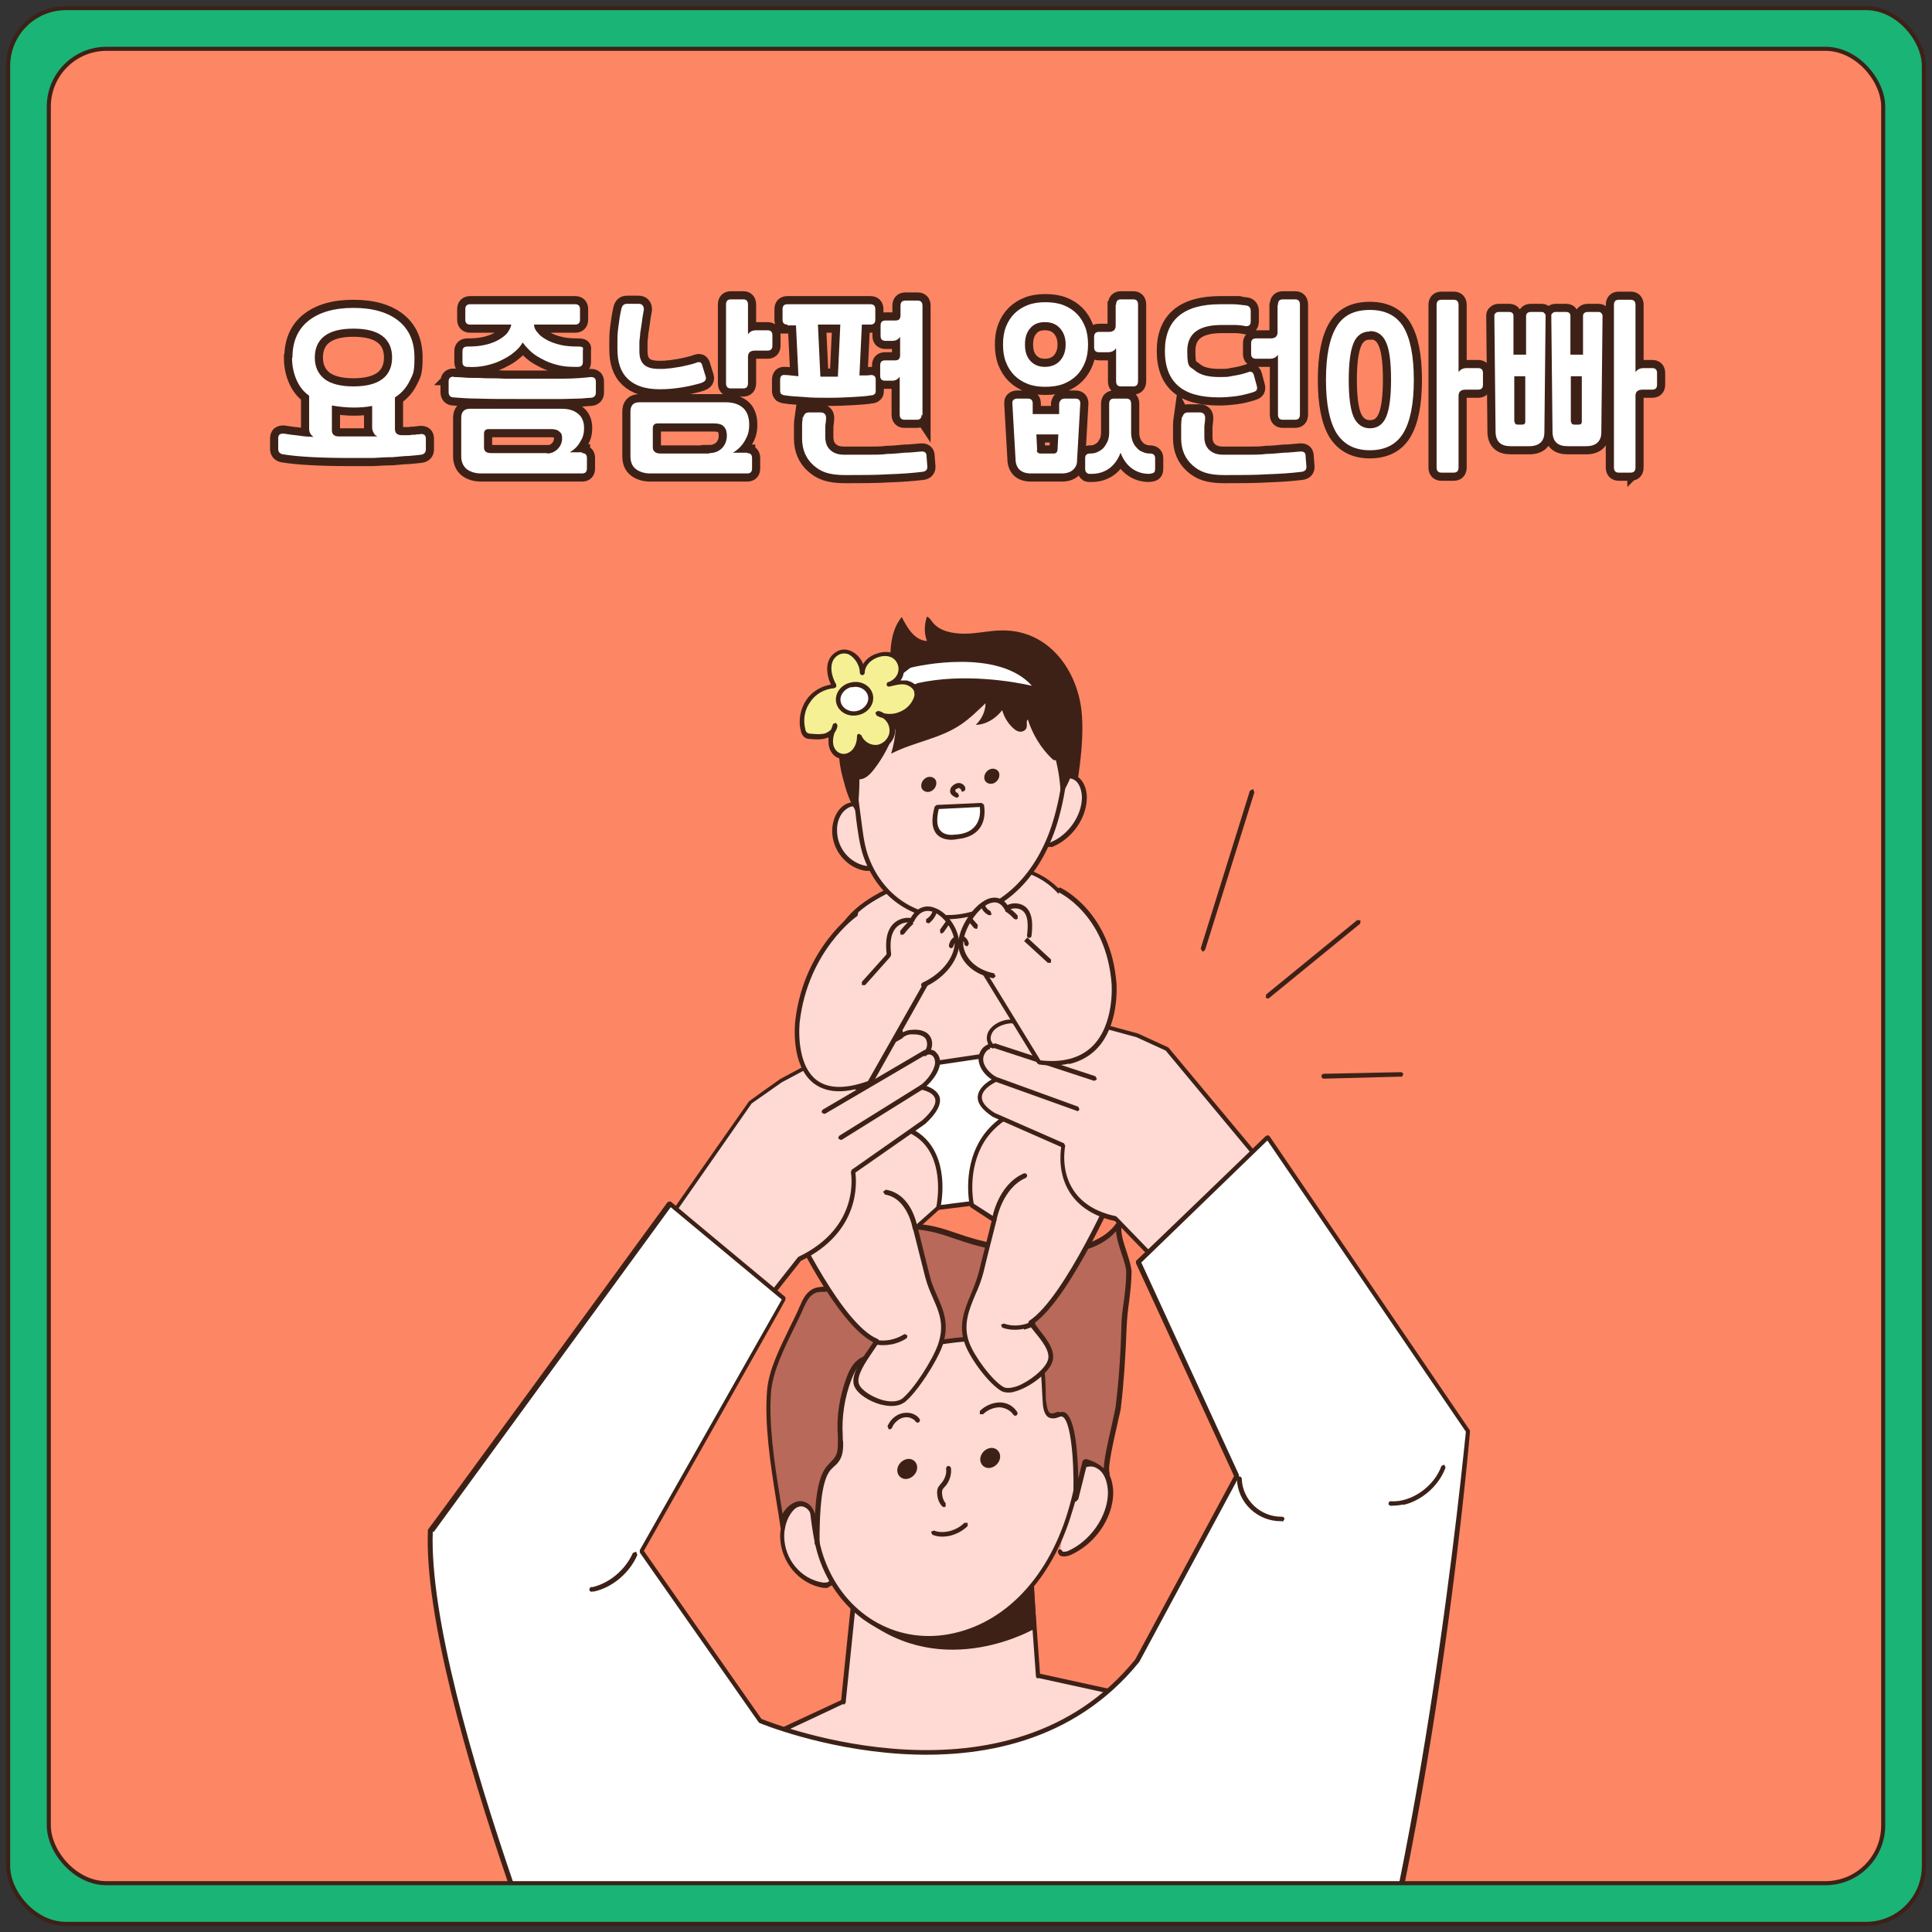
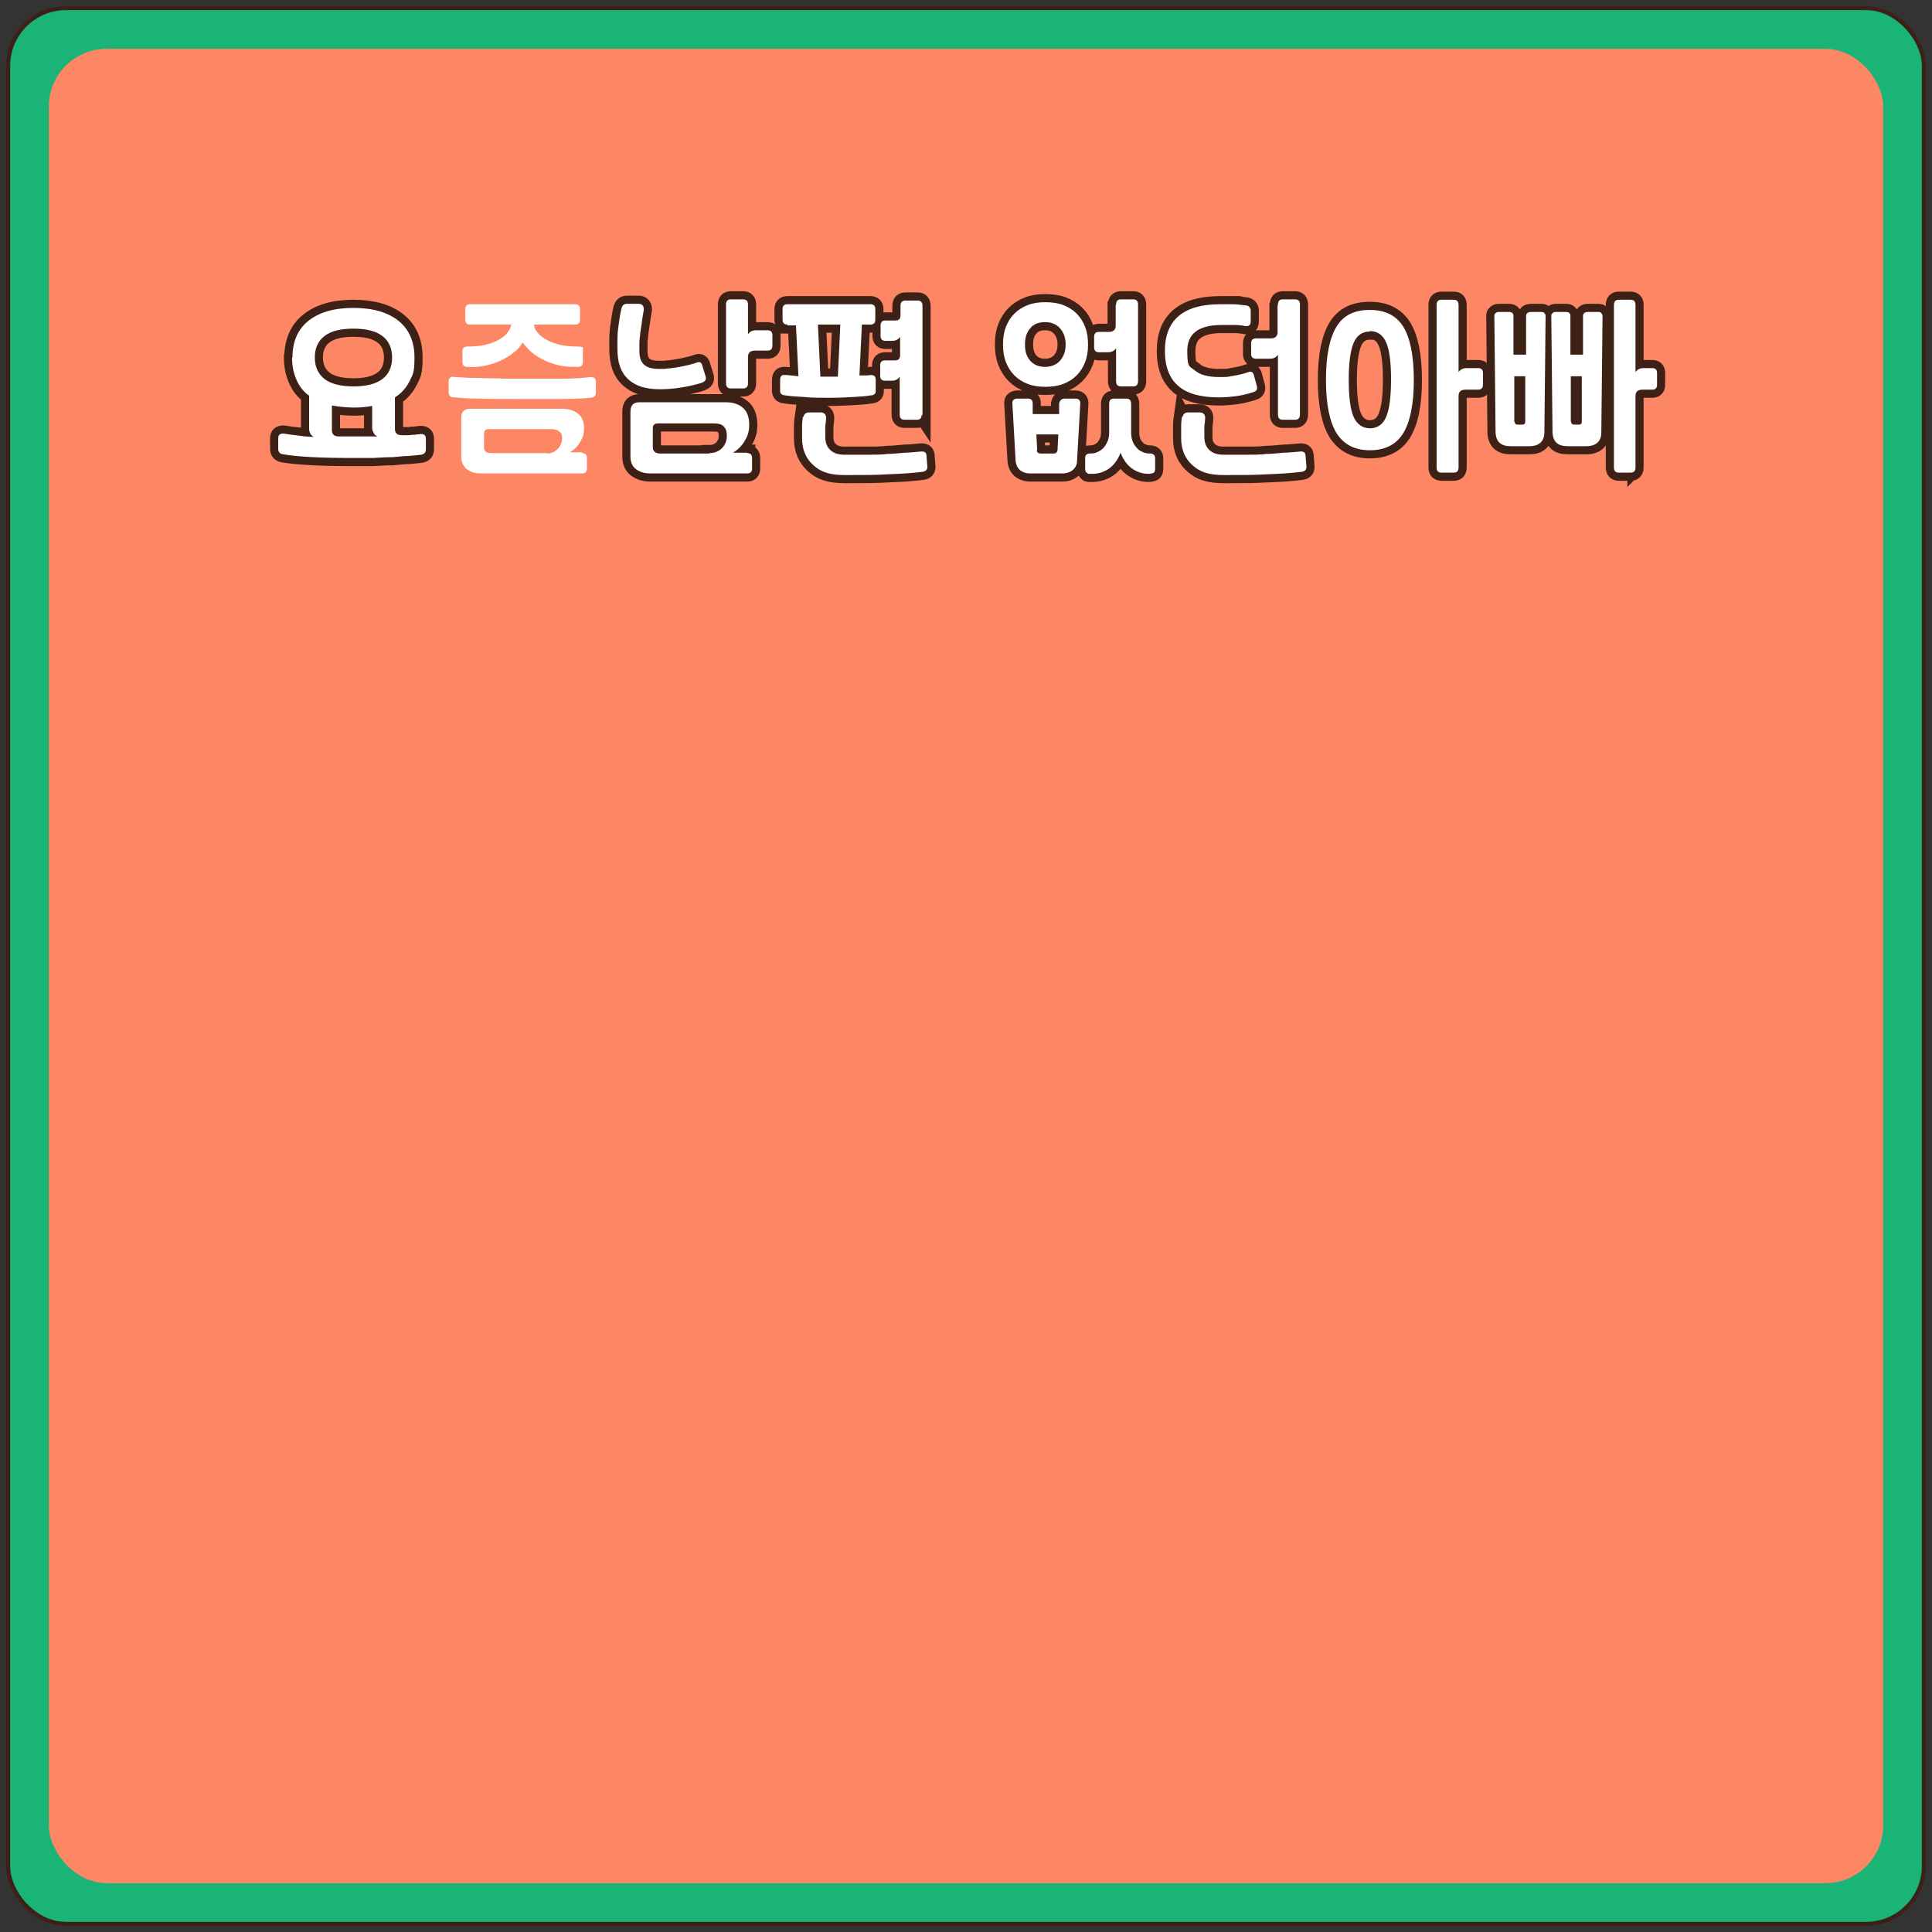
<svg xmlns="http://www.w3.org/2000/svg" id="_레이어_1" data-name="레이어 1" version="1.1" viewBox="0 0 475 475">
  <rect x="0" y="0" width="475" height="475" fill="#333333" stroke="none" />
  <defs>
    <style>
      .cls-1 {
        clip-path: url(#clippath);
      }

      .cls-2, .cls-3, .cls-4, .cls-5, .cls-6, .cls-7, .cls-8, .cls-9 {
        stroke-width: 0px;
      }

      .cls-2, .cls-10, .cls-11 {
        fill: none;
      }

      .cls-3 {
        fill: #b86959;
      }

      .cls-4 {
        fill: #f5f094;
      }

      .cls-10, .cls-11 {
        stroke: #3d2117;
      }

      .cls-5 {
        fill: #1ab476;
      }

      .cls-6 {
        fill: #3d2117;
      }

      .cls-7 {
        fill: #fd8664;
      }

      .cls-8 {
        fill: #ffd9d4;
      }

      .cls-11 {
        stroke-width: 4px;
      }

      .cls-9 {
        fill: #fff;
      }
    </style>
    <clipPath id="clippath">
-       <path class="cls-2" d="M26.2,12h422.7c7.8,0,14.2,6.4,14.2,14.2v422.7c0,7.8-6.4,14.2-14.2,14.2H26.2c-7.8,0-14.2-6.4-14.2-14.2V26.2c0-7.8,6.4-14.2,14.2-14.2Z" />
-     </clipPath>
+       </clipPath>
  </defs>
  <rect class="cls-5" x="2" y="2" width="471" height="471" rx="14.2" ry="14.2" />
  <rect class="cls-10" x="2" y="2" width="471" height="471" rx="14.2" ry="14.2" />
  <rect class="cls-7" x="12" y="12" width="451" height="451" rx="14.2" ry="14.2" />
  <g class="cls-1">
    <path class="cls-8" d="M263.8,224.3c-3.4-7.6-11.3-12.2-20.6-10.9l-15,2c-2.1.3-4.2.9-6.2,1.9-7.4,3.5-14.1,6.7-16.8,15.3-1.7,5.3-1.4,10.8-1,16.1.8,12.2,3.1,22.7,15.3,26.9,6,2.1,12.8,1.4,19.5.4,10.3-1.5,19.2-4.6,22.6-16,1.1-3.6,1.8-7.2,2.4-10.8,1.2-6.7,2.4-13.5,1.3-19.9-.3-1.8-.8-3.4-1.5-5" />
    <path class="cls-6" d="M226.5,216.2c-1.5.3-2.9.8-4.3,1.5-7.5,3.6-13.9,6.6-16.5,14.9-1.6,5.1-1.4,10.2-1,15.9.9,13.4,3.7,22.5,15,26.4,5.9,2.1,12.7,1.3,19.2.4,9.5-1.3,18.7-4.2,22.1-15.6,1.1-3.6,1.8-7.3,2.4-10.7,1.3-6.8,2.3-13.5,1.3-19.7-.3-1.7-.8-3.3-1.5-4.9-3.4-7.6-11.3-11.8-20-10.6h0s-.6,0-15,2c-.6,0-1.1.2-1.7.3M244,275.6c-1.6.4-3.3.7-5,.9-6.6,1-13.6,1.7-19.8-.4-13.1-4.6-15-16-15.7-27.4-.4-5.6-.6-11,1.1-16.3,2.7-8.8,9.7-12.1,17-15.6,2.1-1,4.2-1.6,6.4-1.9l15-2c9.2-1.2,17.6,3.2,21.2,11.3h0c.7,1.6,1.3,3.3,1.6,5.1,1.1,6.4,0,13.1-1.3,20.1-.7,3.5-1.4,7.2-2.5,10.8-3,10-10.1,13.7-18.1,15.5" />
-     <path class="cls-8" d="M302.8,429.4c-1.4-2.8-3.1-5.3-5.3-7.1-5.7-4.7-13.6-4.1-20.8-5.7-7-1.5-14.1-3.1-21.1-4.6h-.3s-2.4-32.1-2.4-32.1l-42.1,5-3.4,33.5h-.1c-8.5,4.1-17.2,7.9-25.6,12.2-13.7,7.1-7.9,24.2,2.9,32.5,8.4,6.5,19.4,8.8,30,9.8,27.1,2.5,54.9-2.3,79.5-13.9,4-1.9,8.1-4.1,10.3-8,1.6-2.8,1.9-6.1,1.7-9.3-.2-3.8-1.3-8.4-3.2-12.3" />
    <path class="cls-6" d="M207.4,418.9c-2.8,1.3-5.7,2.7-8.5,4-5.6,2.6-11.4,5.3-17,8.2-4.6,2.4-7.2,6.1-7.6,10.8-.6,6.9,3.7,15.5,10.6,20.8,9.1,7.1,21.3,8.9,29.7,9.7,27.2,2.5,54.6-2.3,79.2-13.8,3.7-1.7,7.9-3.9,10-7.7,1.3-2.3,1.8-5.4,1.6-9-.3-4-1.4-8.5-3.2-12.1-1.4-3-3.2-5.3-5.2-7-4-3.2-8.9-3.9-14.2-4.6-2.1-.3-4.2-.5-6.3-1l-21-4.6h-.2s-.4,0-.4,0l-.2-.4-2.3-31.5-41.1,4.9-3.4,33.1-.5.5ZM262.7,470.4c-15.7,3.5-32,4.6-48.2,3.1-8.5-.8-21-2.7-30.3-9.9-7.2-5.6-11.7-14.5-11.1-21.8.5-5.1,3.3-9.1,8.3-11.7,5.6-2.9,11.4-5.6,17-8.2,2.8-1.3,5.6-2.6,8.4-3.9l3.4-33.1c0-.3.2-.5.5-.5l42.1-5h.4c0,.1.2.5.2.5l2.3,31.6,21,4.6c2,.4,4.2.7,6.2,1,5.2.7,10.6,1.4,14.8,4.8,2.1,1.7,4,4.2,5.5,7.3,1.8,3.8,3,8.4,3.3,12.6.2,3.9-.3,7.1-1.8,9.7-2.3,4.1-6.6,6.4-10.5,8.2-10.2,4.8-20.8,8.4-31.7,10.8" />
    <path class="cls-8" d="M202.2,372.8c.5-3-3.4-4.5-6.1-2.9-2.7,1.6-3.8,5-3.8,7.9,0,6,4.3,11.2,10.1,12.1.8.1,1.9,0,2-.9" />
    <path class="cls-6" d="M203.6,390.4c-.4,0-.8,0-1.2,0-6-1-10.5-6.4-10.6-12.7,0-2.7,1.1-6.6,4.1-8.4,1.6-1,3.9-1,5.4,0,1.2.8,1.7,2.1,1.5,3.4l-.7.5-.5-.7c.2-1.2-.5-2-1-2.3-1.2-.8-2.9-.8-4.2,0-2.6,1.6-3.6,5-3.6,7.4,0,5.7,4.1,10.7,9.6,11.5.6,0,1.3,0,1.4-.4l.7-.5.5.7c-.1.7-.7,1.1-1.4,1.3" />
    <path class="cls-8" d="M263.1,364.7c-.5-2.8,3.5-5.5,6.1-4.6,2.6.9,3.8,4,3.7,6.9-.1,6-4.5,12.3-10.3,14.8-.8.3-1.9.4-2-.3" />
    <path class="cls-6" d="M262.2,382.6c-.5.1-1.1.1-1.5-.1-.3-.2-.5-.5-.6-.9,0-.3.1-.6.4-.7h0c.3,0,.6.2.7.5.2.2.7.1,1.2,0,5.6-2.4,9.9-8.5,10-14.3,0-2.4-.8-5.5-3.3-6.4-1.2-.4-2.8,0-4,1.1-1,.8-1.5,1.9-1.3,2.9,0,.3-.1.6-.4.6h0c-.3,0-.6-.2-.7-.5-.2-1.4.4-2.8,1.7-3.9,1.5-1.3,3.6-1.8,5.2-1.3,3.1,1.1,4.1,4.7,4.1,7.5-.1,6.3-4.6,12.7-10.7,15.3l-.7.2Z" />
    <path class="cls-8" d="M266.5,353.2c.7-10.8-1.2-21.6-8.5-27.5-6.5-5.3-16.7-6.5-25.6-5.3-10.3,1.4-20.6,6.5-27.3,15.6-7,9.5-7.5,20.7-6,31.2.7,5.1,1,10.7,2.7,15.4,4.5,13.3,16.3,21.7,30.2,19.8,16-2.1,26.6-15.7,31.1-30.6,1.7-5.5,3-12.1,3.4-18.7" />
    <path class="cls-6" d="M266.5,353.2h0s0,0,0,0ZM228.8,321.7c-9.4,2.1-17.7,7.3-23.1,14.7-5.9,8-7.8,17.8-5.9,30.8.2,1.3.3,2.6.5,3.9.5,3.9.9,7.9,2.1,11.4,4.5,13.4,16.4,21.2,29.5,19.5,14-1.9,25.4-13.1,30.6-30.2,1.3-4.3,2.9-11,3.4-18.5.6-8.8-.4-20.6-8.3-27-5.7-4.6-15.1-6.5-25.1-5.2-1.3.2-2.5.4-3.8.7M234.9,402.6c-.9.2-1.9.4-2.8.5-13.7,1.8-26.1-6.3-30.8-20.2-1.2-3.6-1.7-7.7-2.2-11.7-.2-1.3-.3-2.6-.5-3.9-1.9-13.4,0-23.4,6.1-31.6,6.3-8.5,16.4-14.3,27.6-15.8,10.4-1.4,20.1.7,26,5.4,8.2,6.7,9.3,18.9,8.7,27.9-.5,7.7-2.1,14.5-3.5,18.8-4.9,16.4-15.6,27.5-28.7,30.5" />
    <path class="cls-6" d="M225.5,360.8c0,1.3-1.1,2.6-2.5,2.8-1.3.2-2.4-.8-2.4-2.1,0-1.3,1.1-2.6,2.5-2.8,1.3-.2,2.4.8,2.4,2.1" />
    <path class="cls-6" d="M245.9,358.1c0,1.3-1.1,2.6-2.5,2.8-1.3.2-2.4-.8-2.4-2.1,0-1.3,1.1-2.6,2.5-2.8,1.3-.2,2.4.8,2.4,2.1" />
    <path class="cls-8" d="M233.1,361c.2,1.3-.2,2.8-1.2,4-.3.3-.5.6-.7.9-.2.3-.2.7-.2,1,0,1.2.4,2.3,1.1,3.1" />
    <path class="cls-6" d="M232.2,370.6l-.5-.2c-.9-.9-1.3-2.2-1.3-3.5,0-.5.1-.9.3-1.3l.6-.8.2-.2c.8-1,1.3-2.3,1.1-3.5,0-.3.2-.6.5-.7.3,0,.6.2.7.5.2,1.5-.3,3.2-1.3,4.4l-.2.2-.5.6c-.1.2-.2.5-.2.8,0,1,.3,2,.9,2.7v.8s-.3.1-.3.1Z" />
    <path class="cls-8" d="M229.4,376.8c2.5,1,5.9.2,8.1-2" />
-     <path class="cls-6" d="M233.5,377.6c-1.5.3-3,.3-4.3-.3l-.3-.7.7-.3c2.3.9,5.5.1,7.5-1.9h.8s0,.8,0,.8c-1.2,1.2-2.8,2-4.4,2.4" />
+     <path class="cls-6" d="M233.5,377.6c-1.5.3-3,.3-4.3-.3c2.3.9,5.5.1,7.5-1.9h.8s0,.8,0,.8c-1.2,1.2-2.8,2-4.4,2.4" />
    <path class="cls-8" d="M218.6,350.8c.3-.8.8-1.5,1.5-2,1.7-1.4,4.3-1.3,5.3.3" />
    <path class="cls-6" d="M218.8,351.4h-.3s-.3-.8-.3-.8c.4-.8.9-1.6,1.7-2.2,1.1-.9,2.5-1.2,3.8-1,1,.2,1.9.7,2.4,1.5.2.3,0,.6-.2.8-.3.2-.6,0-.8-.2-.3-.5-.9-.8-1.6-1-1-.2-2.1.1-2.9.8-.6.5-1.1,1.1-1.3,1.8l-.4.3Z" />
    <path class="cls-8" d="M241.3,347.4c1.2-1.2,2.9-1.9,4.5-1.9,1.6,0,3,.8,3.8,2.1" />
    <path class="cls-6" d="M249.8,348.2l-.6-.3c-.7-1.1-2-1.8-3.4-1.9-1.4,0-3,.6-4.1,1.7h-.8s0-.8,0-.8c1.3-1.3,3.2-2.1,4.9-2.1,1.8,0,3.4.9,4.3,2.4.2.3,0,.6-.2.8h-.2Z" />
    <path class="cls-6" d="M212.2,397.9s21.1,14.6,42-8.4l.6,10.7s-22.7,13.6-42.6-2.4" />
    <path class="cls-3" d="M206.7,354.7c0,1.4,0,2.7-.7,3.9-.6.9-1.5,1.6-2.2,2.5-3.1,3.5-2.7,14.1-3,18.4-.3-3,.2-8.6-3.3-9.6-2.1-.6-5.6,2.4-5.1,5.8-1.4-10.1-4.2-23.3-3.2-33.7.6-6.6,5.3-14.3,8-20.5.6-1.4,1.3-2.8,2.5-3.6,1.6-1,3.5-.5,5.3-1,4.6-1.2,6-7.3,9.4-11,3-3.3,7.6-4.4,11.6-4.1,4,.3,7.7,1.8,11.4,3,6.6,2.1,13.7,3.1,20.9,3.1,6.4,0,14.1-1.7,17.3-7.7-1.7,3.2,2,9.3,2,12.6,0,4.4-1.1,9-1.2,13.5-.2,6.6-.6,13.1-1.4,19.7-.3,2.5-3.9,15.3-2.7,16.7-1.4-1.6-3.3-2.8-5.4-3.3-.8,3.1-1.5,6.2-2.3,9.4.3-3.3.3-19.4-2.9-20.9-.8-.4-1.8.4-2.7.3-1.3,0-1.6-1.6-1.8-2.8-.5-4.5.2-12.6-3.7-15.4-1.7-1.2-6.8-.7-9-.7-9.4-.2-19.1,1.9-28.6,4.1-1.6.4-3.3.8-4.6,1.9-1.1,1-1.7,2.4-2.3,3.7-1.8,4.7-2.6,9.6-2.2,14.3,0,.5,0,1,0,1.5" />
    <path class="cls-6" d="M206.7,354.7h0s0,0,0,0ZM260.4,347.2c.4,0,.9-.1,1.3,0,2.7,1.2,3.3,10.3,3.4,16.3l1.1-4.4.7-.4c1.7.4,3.2,1.2,4.5,2.3,0-2,.8-5.6,2-10.9.4-1.9.8-3.6.9-4.3.7-5.8,1.2-12.1,1.4-19.6,0-2.1.3-4.2.6-6.2.3-2.4.6-4.9.6-7.2,0-1.1-.5-2.7-1.1-4.4-.6-1.9-1.3-3.9-1.4-5.7-4.5,5.2-12.7,5.8-16.3,5.8-7.3,0-14.4-1-21.1-3.2-.8-.3-1.6-.5-2.4-.8-2.8-1-5.8-1.9-8.9-2.2-4.4-.3-8.6,1.1-11.1,3.9-1.2,1.3-2.1,2.9-3,4.4-1.7,2.9-3.4,5.9-6.6,6.7-.7.2-1.5.2-2.2.3-1.1,0-2.1,0-2.9.6-1.1.7-1.7,2-2.3,3.3-.7,1.7-1.6,3.4-2.5,5.3-2.5,5.1-5,10.3-5.5,15.1-.7,8,.8,17.9,2.2,26.5.2,1.3.4,2.6.6,3.8.4-.8,1-1.4,1.5-1.9,1.2-1,2.6-1.5,3.7-1.1,1.5.4,2.3,1.6,2.8,3,.2-4.5.9-9.3,2.8-11.6.3-.3.5-.6.8-.9.5-.5,1-1,1.3-1.5.7-1.1.7-2.4.7-3.6,0-.3,0-.6,0-1v-.5c-.4-4.8.4-9.8,2.2-14.6.5-1.3,1.2-2.8,2.4-3.9,1.3-1.2,3-1.6,4.8-2,.4,0,.8-.2,1.2-.3,9.8-2.2,18.7-4,27.5-3.8.5,0,1.1,0,1.8,0,2.7,0,6-.2,7.5.9,3.3,2.4,3.6,8,3.7,12.6,0,1.2,0,2.3.2,3.2.2,1.5.6,2.3,1.2,2.3.3,0,.6,0,1-.2l.6-.2ZM264.5,369.2h-.2s-.5-.6-.5-.6c.4-4.6,0-19.1-2.6-20.3-.3-.1-.7,0-1.1.2-.4.1-.9.3-1.4.2-1.3,0-2.1-1.2-2.3-3.4-.1-1-.1-2.1-.2-3.3-.2-4.3-.4-9.6-3.3-11.7-1.2-.8-4.6-.7-6.8-.7-.7,0-1.4,0-1.9,0-8.7-.2-17.5,1.6-27.2,3.8-2.1.5-4.1.8-5.5,2.1-1,.9-1.6,2.3-2.1,3.5-1.8,4.6-2.5,9.5-2.2,14.1v.5c0,.3,0,.6.1,1,0,1.3,0,2.9-.8,4.3-.4.7-.9,1.2-1.5,1.7-.3.3-.5.5-.8.8-2.4,2.8-2.6,10.7-2.7,15.4,0,1,0,2,0,2.7l-.6.5c-.3,0-.6-.2-.6-.5,0-.5,0-1.2-.1-1.8-.1-2.9-.3-6.6-2.8-7.3-.7-.2-1.7.2-2.6.9-1,.9-2,2.4-1.8,4.2,0,.3-.2.6-.5.6-.3,0-.6-.2-.6-.5h0c-.3-2.2-.7-4.6-1.1-7-1.4-8.7-2.9-18.6-2.2-26.8.4-5,3.1-10.3,5.6-15.5.9-1.8,1.8-3.6,2.5-5.3.7-1.6,1.4-3,2.8-3.9,1.1-.7,2.3-.7,3.5-.8.7,0,1.3,0,2-.2,2.7-.7,4.3-3.4,5.9-6.2.9-1.6,1.9-3.3,3.1-4.6,2.8-3,7.3-4.7,12.1-4.3,3.2.2,6.2,1.2,9.1,2.2.8.3,1.6.5,2.4.8,6.6,2.1,13.6,3.1,20.7,3.1,3.9,0,13.2-.8,16.8-7.4h0s.8-.2.8-.2l.2.8c-1,1.8,0,4.8.9,7.5.6,1.8,1.1,3.5,1.2,4.8,0,2.4-.3,4.9-.6,7.4-.3,2-.5,4.1-.6,6.1-.3,7.6-.7,13.9-1.4,19.7,0,.8-.5,2.4-.9,4.4-.8,3.5-2.5,10.9-1.9,11.8v.8c0,0-.9,0-.9,0-1.2-1.4-2.8-2.4-4.6-3l-2.2,8.8-.4.4Z" />
    <path class="cls-9" d="M207.2,264.7l-2.3,16.9,19.7,16s17.2-2.2,19.3-2.4c2.1-.3,21-21.1,21-21.1l-3.8-17.4-53.8,8Z" />
    <path class="cls-6" d="M224.8,297.1c2.1-.3,17.1-2.2,19.1-2.4,1.6-.4,13.3-12.8,20.4-20.7l-3.7-16.6-52.8,7.8-2.2,16.2,19.2,15.7ZM244,295.8h0c-2.1.3-19.3,2.4-19.3,2.4h-.4c0-.1-19.7-16.1-19.7-16.1l-.2-.5,2.3-16.9.5-.5,53.8-8c.3,0,.6.2.6.4l3.8,17.4v.5c-4.6,4.9-19.1,20.8-21.4,21.3" />
    <path class="cls-8" d="M208,277.1s-13.7,11.7-13.8,22.8c0,0,12.1,26.1,21.3,29.8-1.6,2.8-6,7.8-4.9,10.8,1.1,3,8.6,6.2,11.6,3.7,3-2.5,7.6-9.7,8.9-13.5,2.6-7.2-1.6-11-3.1-16.8l-3-11.9,5.6-5.1s5.8-25.4-22.6-19.8" />
    <path class="cls-6" d="M194.8,299.8c.9,1.9,12.4,26,21,29.4l.3.3v.5c-.4.7-1,1.5-1.6,2.4-1.7,2.5-4.1,6-3.3,7.9.5,1.4,3,3.1,5.7,3.9,2.2.6,4,.4,5-.4,2.9-2.4,7.4-9.5,8.7-13.2,1.7-4.8.3-8-1.2-11.4-.7-1.6-1.4-3.2-1.9-5.1l-3-11.9.2-.6,5.5-4.9c.3-1.4,1.8-10.5-3.3-15.8-3.7-3.8-9.9-4.8-18.5-3.2-1.3,1.1-13.3,12-13.5,22.1M220.7,345.5c-1.2.3-2.6.2-4.2-.2-2.6-.7-5.7-2.5-6.5-4.6-.9-2.5,1.5-6.1,3.5-8.9.4-.6.8-1.2,1.2-1.8-9.2-4.6-20.5-28.8-21-29.9v-.2c0-11.2,13.4-22.7,13.9-23.2h.3c9.1-1.9,15.7-.8,19.7,3.3,6,6.2,3.7,16.6,3.6,17l-.2.3-5.3,4.8c.9,3.7,2.9,11.6,2.9,11.6.4,1.7,1.1,3.3,1.8,4.9,1.6,3.6,3.1,7.1,1.3,12.3-1.4,3.9-6.1,11.2-9.1,13.7-.5.4-1.1.7-1.8.9" />
    <path class="cls-6" d="M225.1,302.6h0c-.3,0-.6-.2-.7-.5,0,0-1.2-7.5-6.8-8.4l-.5-.7.7-.5c6.5,1.1,7.7,9,7.8,9.4,0,.3-.2.6-.4.6" />
    <path class="cls-6" d="M219.3,330.5c-1.5.3-2.9.3-4.3,0l-.4-.7.7-.4c2.2.5,4.8,0,6.9-1.3.2-.2.6,0,.8.2.2.3,0,.6-.2.8-1.1.7-2.2,1.1-3.4,1.4" />
    <path class="cls-8" d="M262,270.4s13.5,8.1,13.4,19.2c0,0-12.6,29.4-21.9,35.6,1.5,2.3,5.9,6.3,4.7,9.5-1.2,3.3-8.7,8.5-11.7,6.8-3-1.7-7.4-7.8-8.7-11.2-2.5-6.5,1.8-11.4,3.4-17.7l3.2-12.8-5.5-3.6s-5.3-23.9,23.1-25.9" />
    <path class="cls-6" d="M239.5,296l5.3,3.4.2.6c-1.5,5.8-3.2,12.7-3.2,12.8-.5,1.9-1.2,3.8-2,5.5-1.6,3.8-3.1,7.5-1.5,11.8,1.2,3.3,5.6,9.3,8.4,10.9.7.4,1.9.3,3.4-.2,3.1-1.2,6.8-4.2,7.5-6.3.8-2.1-1.4-4.8-3.2-7-.6-.7-1.1-1.4-1.5-2-.2-.3,0-.6.2-.8,8.8-5.8,20.8-33.3,21.7-35.2,0-10-11.5-17.6-13-18.5-8.8.6-15.2,3.5-19,8.5-4.9,6.6-3.7,15-3.4,16.4M249.3,342.2c-1.2.3-2.3.2-3.1-.2-3.1-1.8-7.6-7.9-8.9-11.4-1.8-4.7-.2-8.6,1.5-12.6.7-1.7,1.4-3.5,1.9-5.4,0-.2,2.6-10.2,3.1-12.4l-5.2-3.4-.2-.4c0-.4-2.1-9.9,3.6-17.6,4-5.3,10.7-8.3,20-9h.3c.6.4,13.8,8.5,13.7,19.8v.2c-.6,1.2-12.4,28.7-21.7,35.5.3.4.7.9,1.1,1.5,1.9,2.4,4.3,5.3,3.3,8.1-.8,2.4-4.7,5.6-8.2,6.9-.5.2-.9.3-1.3.4" />
    <path class="cls-6" d="M244.6,300.4h-.2s-.5-.6-.5-.6c0-.3,1.4-8.5,7.8-11.3.3-.1.6,0,.8.3.1.3,0,.6-.3.8-5.8,2.5-7.2,10.3-7.2,10.4l-.4.5Z" />
    <path class="cls-6" d="M251.7,326.7c-1.8.4-3.7.3-5.3-.3l-.3-.7.7-.3c2.1.8,4.7.6,6.9-.5.3-.1.6,0,.8.3.1.3,0,.6-.3.8-.8.4-1.6.7-2.4.9" />
    <path class="cls-8" d="M192,265.7l26.1-13.9c1.8-1.1,3.6,1.8,3.4,3.1.8-.7,1.7-1,2.6-1.1,1.5-.2,3.2.2,4,1.3.9,1.1.6,3.2-.8,4.1.7-.7,1.9-.6,2.5,0,2.2,2.3-1,6.5-3.2,8.1,0,0,8.6,1.3.5,8.6l-17.4,12.2s3,13.8-13.2,21.5l-16.2,20.6-25.1-17,29.4-42.1,7.5-5.3Z" />
    <path class="cls-6" d="M156,313l24.2,16.4,15.9-20.2.2-.2c15.5-7.4,12.9-20.7,12.9-20.8l.2-.6,17.4-12.2c2.4-2.2,3.5-4,3.1-5.3-.5-1.7-3.4-2.2-3.4-2.2l-.5-.4.2-.6c1.7-1.2,3.5-3.6,3.7-5.5,0-.7-.1-1.3-.6-1.8-.3-.3-.9-.5-1.4-.2l-.4.3-.7-.2v-.8c0,0,.5-.3.5-.3.3-.3.5-.7.6-1.2.1-.6,0-1.3-.3-1.8-.9-1.2-2.8-1.1-3.5-1.1-.9,0-1.7.4-2.3.9h-.7c0,0-.3-.5-.3-.5,0-.7-.5-2-1.3-2.5-.4-.3-.8-.3-1.2,0l-26.1,13.9-7.4,5.2-29,41.6ZM180.4,330.7h-.4c0,0-25.1-17.1-25.1-17.1l-.2-.4v-.4c0,0,29.5-42.1,29.5-42.1h.1c0-.1,7.5-5.4,7.5-5.4h0s26.1-14,26.1-14c.7-.5,1.6-.4,2.4,0,.8.5,1.5,1.6,1.7,2.5.6-.3,1.3-.6,2.1-.6,2-.2,3.7.3,4.5,1.5.5.7.7,1.7.5,2.7l-.2.7c.5,0,1,.3,1.3.7.7.7,1,1.6.9,2.7-.2,2.1-1.9,4.2-3.3,5.5,1.1.4,2.7,1.2,3.2,2.7.5,1.8-.7,4-3.5,6.6l-17.2,12c.3,2.3,1.3,14.6-13.4,21.7l-16.2,20.5-.3.2Z" />
    <path class="cls-6" d="M206.8,280.3l-.6-.3c-.2-.3,0-.6.2-.8l19.9-12.4c.3-.2.6,0,.8.2.2.3,0,.6-.2.8l-19.9,12.4h-.2Z" />
    <path class="cls-6" d="M202.7,273.9l-.6-.3c-.2-.3,0-.6.2-.8l24.9-14.6c.3-.2.6,0,.8.2.2.3,0,.6-.2.8l-24.9,14.6h-.2Z" />
    <path class="cls-6" d="M214.4,259.4l-.6-.3c-.2-.3,0-.6.2-.8l7.2-4c.3-.2.6,0,.8.2.2.3,0,.6-.2.8l-7.2,4h-.2Z" />
    <path class="cls-8" d="M279.8,254.7l-25.9-7.1c-1.8-.7-3.6,2.7-3.5,4-.8-.5-1.6-.6-2.6-.4-1.5.3-3.2,1-4.1,2.4-.9,1.4-.7,3.4.7,3.8-.7-.5-1.9,0-2.5.7-2.2,2.9.9,6.2,3.1,7.2,0,0-8.7,3.6-.7,8.7l17.2,7.6s-3.2,14.6,12.8,18l15.9,16.4,25.5-23.7-28.7-34.4-7.4-3.3Z" />
    <path class="cls-6" d="M243.5,257.9c-.4,0-.8.3-1.1.7-.6.8-.8,1.6-.6,2.5.4,1.7,2.1,3.2,3.4,3.8l.3.5-.4.5s-3.5,1.5-3.7,3.7c-.1,1.3.9,2.6,3.1,4l17.1,7.5.3.6c0,0-1.3,5.9,2,10.9,2.1,3.2,5.6,5.4,10.4,6.4l.3.2,15.5,16,24.7-23-28.2-33.9-7.2-3.3-25.8-7c-.4-.1-.8,0-1.2.3-1,.8-1.7,2.5-1.6,3.1l-.3.6h-.6c-.6-.4-1.3-.5-2.2-.3-1.6.3-3,1-3.7,2.1-.4.7-.6,1.5-.3,2.2l.4.6.5.2.2.7-.7.3-.4-.2h-.4ZM290.4,316.7l-.5-.2-15.8-16.3c-5-1.1-8.7-3.4-11-6.9-3-4.6-2.4-9.7-2.2-11.3l-16.8-7.4c-2.6-1.7-3.9-3.4-3.7-5.1.2-2,2.2-3.4,3.4-4.1-1.4-.9-2.7-2.4-3.1-4.1-.3-1.3,0-2.5.8-3.5.4-.5.9-.8,1.4-1v-.3c-.5-1-.3-2.3.3-3.2.9-1.3,2.5-2.3,4.5-2.6.8-.1,1.5,0,2.2.1.2-1.1,1-2.5,1.9-3.2.9-.7,1.7-.7,2.2-.5l25.8,7h0s7.4,3.4,7.4,3.4l.2.2,28.7,34.4v.8s-25.6,23.7-25.6,23.7h-.3Z" />
    <polygon class="cls-6" points="265 273.2 264.7 273.1 244.9 266 244.6 265.2 245.3 264.9 265.1 272.1 265.4 272.8 265 273.2" />
    <polygon class="cls-6" points="269.2 265.7 268.9 265.7 244.2 257.6 243.9 256.9 244.6 256.5 269.3 264.6 269.7 265.3 269.2 265.7" />
    <polygon class="cls-6" points="257.8 254.2 257.5 254.2 250.3 252.2 249.9 251.5 250.6 251.1 257.8 253.1 258.2 253.8 257.8 254.2" />
    <path class="cls-9" d="M311.6,279.4l-31.8,30.7,24.2,52.6-24.5,45.5c-32.5,40.1-92.7,14.8-92.7,14.8l-29.2-41.7,35.2-62-28.2-23.4-58.8,80.5c-1.6,42.1,41.9,145.1,41.9,145.1l-.8,14.5,178-1.5c26.3-66.9,36-182.6,36-182.6l-49.3-72.4Z" />
    <path class="cls-6" d="M106.4,376.5c-1.5,41.6,41.4,143.6,41.9,144.7v.3s-.7,13.5-.7,13.5l176.9-.9c24.6-62.6,35.6-179.7,35.9-182.1l-48.8-71.6-31,30,24,52.2v.5s-24.5,45.5-24.5,45.5c-32.4,40-92.8,15.3-93.4,15l-.2-.2-29.2-41.7v-.6s34.9-61.6,34.9-61.6l-27.3-22.7-58.3,79.9ZM147,536.5h-.4c0,0-.3-.6-.3-.6l.8-14.3c-1.7-4.1-43.5-104.1-41.9-145.2v-.3c.1,0,58.9-80.5,58.9-80.5l.4-.2h.4c0,.1,28.2,23.5,28.2,23.5v.7c.1,0-34.8,61.7-34.8,61.7l28.9,41.3c3.4,1.4,60.9,23.6,91.9-14.6l24.3-45.1-24.1-52.3v-.6c.1,0,31.9-30.7,31.9-30.7l.5-.2.4.2,49.3,72.4v.4c0,.2-9.9,116.6-36,182.8l-.3.3-178,1.5h-.1Z" />
    <path class="cls-8" d="M212.7,200.5c.4-2.3-2.6-3.5-4.6-2.2-2,1.2-2.9,3.8-2.9,6,0,4.6,3.3,8.5,7.7,9.2.6,0,1.4,0,1.6-.7" />
-     <path class="cls-6" d="M213.8,214.1c-.3,0-.7,0-1,0-4.6-.7-8.2-5-8.2-9.8,0-2.1.8-5.1,3.2-6.5,1.3-.8,3.1-.7,4.3,0,1,.7,1.4,1.7,1.2,2.7,0,.3-.3.5-.7.5l-.5-.7c.2-.9-.4-1.4-.7-1.6-.7-.5-2-.7-3,0-2,1.2-2.7,3.7-2.6,5.5,0,4.3,3.1,8,7.2,8.7.4,0,.9,0,.9-.2,0-.3.3-.5.7-.5l.5.7c-.1.6-.6,1-1.2,1.1" />
    <path class="cls-8" d="M259.1,194.4c-.3-2.2,2.7-4.2,4.7-3.5,2,.7,2.9,3,2.8,5.3,0,4.6-3.5,9.4-7.9,11.3-.6.2-1.4.3-1.5-.3" />
    <path class="cls-6" d="M258.4,208.2c-.4,0-.9.1-1.3,0-.3-.2-.5-.4-.5-.8,0-.3.1-.6.4-.7h0c.3,0,.6.2.7.5h.4c0,0,.4-.2.4-.2,4.2-1.8,7.4-6.4,7.5-10.8,0-1.8-.6-4.1-2.4-4.7-.8-.3-2.1,0-2.9.8-.7.6-1.1,1.4-1,2.1,0,.3-.2.5-.5.7-.3,0-.6-.2-.7-.5-.2-1.1.3-2.2,1.4-3.1,1.2-1,2.8-1.4,4.1-1,2.4.8,3.3,3.7,3.2,5.8-.1,4.9-3.6,9.8-8.2,11.8l-.5.2Z" />
    <path class="cls-8" d="M262.1,187.7c.5-8.2-.9-16.4-6.5-20.9-5-4-12.8-4.9-19.5-4.1-7.9,1-15.7,5-20.8,11.9-5.4,7.3-5.7,15.8-4.6,23.8.6,3.9.8,8.1,2,11.7,3.4,10.2,12.4,16.5,23,15.1,12.2-1.6,20.2-12,23.7-23.3,1.3-4.2,2.3-9.2,2.6-14.2" />
    <path class="cls-6" d="M233.3,163.8c-7.1,1.6-13.4,5.6-17.5,11.1-4.5,6.1-5.9,13.5-4.5,23.4.1,1,.3,2,.4,3,.4,3,.7,6,1.6,8.7,3.4,10.1,12.4,16.1,22.4,14.8,10.6-1.4,19.3-10,23.2-22.9,1-3.3,2.2-8.4,2.6-14.1.4-6.7-.3-15.6-6.3-20.4-4.3-3.5-11.4-4.9-19-3.9-1,.1-1.9.3-2.9.5M238,225.4c-.7.2-1.4.3-2.2.4-10.5,1.4-20-4.8-23.6-15.5-.9-2.8-1.3-5.9-1.7-8.9-.1-1-.2-2-.4-2.9-1.5-10.2,0-17.9,4.7-24.2,4.8-6.5,12.5-11,21.2-12.1,7.9-1.1,15.4.5,19.9,4.2,6.3,5.1,7.1,14.5,6.7,21.4-.4,5.9-1.6,11-2.6,14.4-3.8,12.5-11.9,21.1-22,23.3" />
    <path class="cls-6" d="M230.2,192.6c0,1-.9,2-1.9,2.1-1,.1-1.9-.6-1.8-1.6,0-1,.9-2,1.9-2.1,1-.1,1.9.6,1.8,1.6" />
    <path class="cls-6" d="M245.7,190.6c0,1-.9,2-1.9,2.1-1,.1-1.9-.6-1.8-1.6,0-1,.9-2,1.9-2.1,1-.1,1.9.6,1.8,1.6" />
    <path class="cls-8" d="M210.5,224.6s-12.4,8.4-14.4,26.6c0,0-2.7,22.5,17.8,14.9l15.1-26.6-7.3-8.3-9.4,10.5" />
    <path class="cls-6" d="M210.3,267.8c-4.3,1-7.7.5-10.3-1.5-5.7-4.5-4.5-14.7-4.5-15.1,2-18.2,14.6-26.9,14.7-27,.3-.2.6-.1.8.2l-.2.8c-.1,0-12.2,8.5-14.2,26.2,0,.1-1.1,10,4.1,14.1,2.9,2.2,7.1,2.3,12.7.3l14.8-26.1-6.6-7.5-8.9,10h-.8s0-.8,0-.8l9.4-10.5.4-.2.4.2,7.3,8.3v.7c0,0-15,26.7-15,26.7l-.3.3c-1.3.5-2.6.9-3.8,1.1" />
    <path class="cls-8" d="M260.4,218.7s12.2,5.4,13.5,23.1c0,0,1.9,22-18.4,19.4l-14.1-23,7.7-10.1,9,8.2" />
    <path class="cls-6" d="M262.8,261.5c-2.2.5-4.6.6-7.4.2l-.4-.3-14.1-23v-.6s7.7-10.1,7.7-10.1l.4-.2h.4c0,.1,9,8.4,9,8.4v.8s-.8,0-.8,0l-8.5-7.8-7.1,9.3,13.8,22.5c5.4.6,9.6-.5,12.6-3.3,5.7-5.4,4.9-15.4,4.9-15.5-1.3-17.2-13.1-22.6-13.2-22.6l-.3-.8.8-.3c.1,0,12.5,5.7,13.9,23.6,0,.4.8,10.6-5.2,16.4-1.8,1.7-3.9,2.8-6.4,3.4" />
    <path class="cls-8" d="M218.4,234.6c-.2-2.3-.4-5.6,1.8-7.4,1.1-.9,2.6-1.3,3.8-.9,4-7.6,12.2,1.4,11,6.8-.9,4.1-4.5,7.3-8.1,9" />
    <path class="cls-6" d="M227.1,242.7l-.6-.3c-.1-.3,0-.6.3-.8,4.1-1.9,7.1-5.2,7.8-8.6.7-3.1-2.1-7.7-5.2-8.8-1.9-.7-3.6.1-4.7,2.4l-.7.3c-1-.3-2.3,0-3.3.8-1.9,1.6-1.9,4.5-1.6,6.9,0,.3-.2.6-.5.6-.3,0-.6-.2-.6-.5-.3-2.7-.3-6,2-7.9,1.1-.9,2.6-1.3,3.9-1.1,1.4-2.5,3.6-3.4,5.9-2.5,3.7,1.3,6.7,6.5,5.9,10.1-.8,3.8-4,7.4-8.4,9.4h-.1Z" />
    <path class="cls-6" d="M221.9,229.8h-.5c0,0-.1-.9-.1-.9.7-.9,1.5-1.8,2.4-2.6h.8c0,0,0,.9,0,.9-.8.7-1.5,1.5-2.2,2.4l-.3.2Z" />
    <path class="cls-6" d="M228.3,227l-.6-.2v-.8c.8-.5,1.3-1.1,1.5-1.8l.7-.3.3.7c-.3.9-1,1.8-1.8,2.4h-.2Z" />
    <polygon class="cls-6" points="231.6 229.5 231.2 229.4 231.1 228.6 232.5 226.6 233.3 226.4 233.4 227.2 232 229.2 231.6 229.5" />
    <path class="cls-6" d="M234,233.1h-.2c-.3,0-.5-.3-.5-.6.1-.9.6-1.7,1.4-2.2.3-.2.6-.1.8.2.2.3.1.6-.2.8-.5.3-.8.9-.9,1.4l-.4.5Z" />
    <path class="cls-8" d="M253,230c.3-2.4.5-5.7-1.7-6.9-1.1-.6-2.6-.6-3.8.1-3.9-6.6-12.2,4.7-11.2,9.8.8,3.9,4.3,6.2,8,6.9" />
    <path class="cls-6" d="M244.3,240.5h-.2c-4.5-.9-7.7-3.7-8.4-7.3-.8-3.8,3.2-10.6,7.2-12.2,1.9-.7,3.6-.2,4.8,1.5,1.3-.6,2.8-.5,3.9.1,2.7,1.5,2.2,5.7,2,7.5,0,.3-.3.5-.6.5-.3,0-.5-.3-.5-.6.3-2.4.4-5.3-1.4-6.3-.9-.5-2.2-.5-3.3.1-.3.2-.6,0-.8-.2-.9-1.6-2.1-2.1-3.7-1.5-3.4,1.3-7.1,7.6-6.4,10.8.7,3.2,3.5,5.6,7.5,6.4l.4.7-.4.4Z" />
    <path class="cls-6" d="M249.9,226.1l-.6-.2c-.6-.7-1.3-1.3-2.1-1.8l-.2-.8.8-.2c.9.5,1.7,1.2,2.4,2v.8s-.3.1-.3.1Z" />
    <path class="cls-6" d="M243.5,225h-.4c-.9-.4-1.5-1.1-1.9-2-.1-.3,0-.6.3-.7.3-.1.6,0,.7.3.2.6.7,1.1,1.3,1.4l.3.8-.4.3Z" />
    <polygon class="cls-6" points="240.1 228.4 239.5 228.2 238.1 226.5 238.2 225.7 239 225.8 240.4 227.4 240.3 228.2 240.1 228.4" />
    <path class="cls-6" d="M237.7,232.6h0c-.3,0-.6-.2-.6-.5,0-.5-.3-.9-.8-1l-.3-.7.7-.3c.8.3,1.4,1.1,1.5,2l-.4.6Z" />
    <path class="cls-6" d="M345,369.9c-1,.2-2,.3-3.1.3-.3,0-.6-.3-.5-.6,0-.3.3-.6.6-.5,5,.3,10.6-3.6,12.4-8.7l.7-.3.3.7c-1.6,4.5-5.9,8.2-10.4,9.2" />
    <path class="cls-6" d="M315.2,374h-.1c-5.9.1-10.8-4.5-11-10.4,0-.3.2-.6.6-.6.3,0,.6.2.6.6.2,5.2,4.6,9.4,9.9,9.3.3,0,.6.2.6.6l-.4.6Z" />
    <path class="cls-6" d="M146,391.3h-.4c-.3.1-.6,0-.7-.4,0-.3.1-.6.4-.7h.4c4.2-1,8.1-4.3,9.9-8.4l.8-.3.3.8c-1.9,4.4-6.1,8-10.7,9" />
    <path class="cls-6" d="M235.4,196.1h-.3c-.4-.2-1.3-.5-1.5-1.4,0-.4,0-.9.4-1.3.4-.5,1-.8,1.6-.9.6,0,1.1.2,1.5.7.3.4.3.8.1,1.2l-.7.3-.3-.7h0c0,0-.5-.3-.5-.3l-.8.4v.4c0,.2.3.4.6.5l.3.7-.4.4Z" />
    <path class="cls-9" d="M230.3,198.4l11-.5s1.8,7.5-6.6,8c0,0-6.8,1.4-4.4-7.4" />
    <path class="cls-6" d="M230.8,198.9c-.6,2.6-.5,4.4.5,5.4,1.2,1.3,3.4.9,3.4.9,2.5-.1,4.2-.9,5.2-2.3,1.2-1.6,1.1-3.6,1-4.5l-10,.5ZM236.7,206.1c-.6.1-1.2.2-1.9.3,0,0-2.7.5-4.4-1.2-1.3-1.4-1.5-3.7-.6-6.9l.5-.4,11-.5.6.4c0,.1.8,3.4-1.1,5.9-.9,1.2-2.3,2-4.1,2.4" />
    <path class="cls-6" d="M209.2,175.5c-1.4,3.2-2.8,6.4-2.9,9.7,0,2.1.4,4.1.9,6,.8,3.1,1.7,6.2,3.6,8.7.3-2.8.5-5.6.5-8.3,1.5,0,2.7-1.3,3.7-2.6,2.3-3,4-6.4,5.2-9.9-.1,2.1-.5,4.2-1.1,6.2,5.6-2.9,11.9-3.6,17.2-7.2,2.2-1.5,4.1-3.4,6-5.2,0,1.9-.9,3.9-2.4,5.3,2.4,0,4.9-1.5,6.5-3.6.5,1.8,1.5,3.4,2.9,4.6.5.4,1,.7,1.6.7.6,0,1.4-.4,1.5-1.1.2-.7-.2-1.5.3-1.9,1.2,3.7,3.2,7,5.9,9.6.3.3.6.5,1,.4.7,2.8,1.1,5.7,1.2,8.7,1.1-1.6,2-3.3,2.6-5.1.7.4,1.3,1.1,1.5,1.9.8-5.6,1.5-11.2,1.1-16.6-.8-10.8-8.1-21-19.7-20.8-3,0-6.1.8-9.1.8-3,0-6.2-.6-7.9-2.8-.4-.5-.8-1.2-1.4-1.4-.7,2-.7,4.2,0,6-3.1-.2-4.8-3.2-6.2-5.9-2.3,2.8-2.8,6.6-2.8,10l-.2.8c-.4.5-1.2.3-1.5-.1-.3-.5-.5-1.1-1-1.4-.6-.4-1.6,0-2.1.6-.5.6-.8,1.5-1,2.2-.5,2.2-.8,4.5-.7,6.7-2.4.6-2.4,3.1-3.2,4.8" />
    <path class="cls-9" d="M223.5,163.6s23.4-5.9,31.6,5.9c0,0-18.3-5-33.4,0l-4.4-1.2,6.2-4.7Z" />
    <path class="cls-6" d="M225.4,168c11.5-2.6,23.9-.4,28.3.6-8.3-9.3-28.2-4.9-29.9-4.4l-5.2,4,3.1.9c1.2-.4,2.4-.7,3.7-1M255.3,170h-.3c-.2,0-18.3-4.8-33.1,0h-.3s-4.4-1.2-4.4-1.2l-.4-.4.2-.6,6.2-4.7c.1,0,.2-.1.9-.3,4-.9,23.9-4.7,31.6,6.3v.7s-.3.2-.3.2Z" />
    <path class="cls-4" d="M205.1,168.8c-2.5.2-4.9,1.5-6.4,3.6-1.5,2-2,4.8-1.3,7.2.1.4.3.8.6,1.1.4.3.9.4,1.4.4,1.2.1,2.5.2,3.6-.1,1.2-.4,2.2-1.3,2.3-2.6-.6,1.3-1.1,2.7-1,4.1,0,1.4.8,2.9,2.2,3.3,1.3.5,2.7,0,3.6-1.1.9-1,1.2-2.4,1.2-3.7.7,1.8,2.7,3,4.7,2.7,1.9-.3,3.4-2.2,3.4-4.1,0-1.9-1.6-3.8-3.5-4.1,3.3,1.8,8,0,9.4-3.5.2-.5.3-1,.3-1.5-.1-1.4-1.4-2.4-2.8-2.6-1.4-.2-2.7.2-4,.5,2.9-.8,3.9-4.3,1.8-6.4-2.6-2.7-8.4-.2-8.5,3.6,0-3.3-3.6-7.1-6.7-4.5-2.2,1.9-1.4,5.4-.2,7.7" />
    <path class="cls-6" d="M205.2,180.1c-.3.8-.4,1.6-.4,2.3,0,1.1.6,2.4,1.8,2.8,1,.4,2.2,0,3-.9.7-.8,1.1-2,1.1-3.3,0-.3.1-.5.5-.6l.6.4c.6,1.6,2.4,2.6,4,2.3,1.6-.3,3-1.9,2.9-3.6,0-1.2-.7-2.4-1.7-3-.5-.1-1-.3-1.5-.6l-.3-.7.6-.4c.6,0,1.1.3,1.6.6,1.1.2,2.4.2,3.6-.3,1.7-.6,3-1.9,3.6-3.4.2-.5.3-.9.2-1.3,0-1.1-1.3-1.9-2.3-2.1-1.2-.2-2.6.2-3.8.5h0c-.3,0-.6,0-.7-.4,0-.3,0-.6.4-.7h0c1.2-.4,2.1-1.3,2.4-2.4.3-1.1,0-2.2-.8-3.1-1-1-2.7-1.2-4.4-.5-1.8.7-3,2.2-3,3.7h0c0,.3-.3.6-.6.6-.3,0-.6-.3-.6-.6,0-1.8-1.2-3.7-2.7-4.5-.7-.3-1.9-.5-3.1.5-2.1,1.8-1,5.3,0,6.9v.6s-.5.3-.5.3c-2.4.2-4.6,1.4-5.9,3.4-1.4,1.9-1.8,4.4-1.2,6.7,0,.3.2.6.4.8.2.2.6.3,1.1.3,1.1.1,2.3.2,3.4-.1.5-.2,1-.5,1.4-.9.2-.5.4-.9.5-1.4l.7-.3.4.6c0,.6-.3,1.2-.6,1.7M208.2,186.5c-.7.2-1.4.1-2-.1-1.7-.6-2.5-2.4-2.5-3.9,0-.4,0-.8,0-1.2l-.6.2c-1.3.4-2.6.3-3.8.2-.5,0-1.2-.1-1.7-.6-.4-.4-.6-.9-.7-1.4-.7-2.6-.1-5.5,1.4-7.7,1.4-2,3.6-3.3,6-3.7-1.2-2.5-1.5-5.8.7-7.6,1.3-1.1,2.8-1.3,4.3-.6,1.3.6,2.4,1.8,2.9,3.2.6-1.1,1.7-2,3.1-2.5,2.2-.9,4.4-.6,5.7.8,1.1,1.1,1.5,2.7,1.1,4.2-.1.6-.4,1.1-.7,1.5.5,0,1,0,1.5,0,1.5.3,3.1,1.4,3.3,3.1,0,.5,0,1.1-.3,1.8-.7,1.8-2.3,3.3-4.3,4-.8.3-1.7.5-2.5.5.6.8,1,1.8,1,2.8,0,2.2-1.6,4.2-3.7,4.7h-.2c-1.6.3-3.3-.3-4.4-1.5-.2.9-.6,1.7-1.2,2.4-.6.7-1.4,1.2-2.2,1.3" />
    <path class="cls-9" d="M214,170.9c.4,1.9-1,3.9-3.1,4.3-2.2.5-4.3-.7-4.7-2.6-.4-1.9,1-3.9,3.1-4.3,2.2-.5,4.3.7,4.7,2.6" />
    <path class="cls-6" d="M209.4,168.9c-1.8.4-3.1,2.1-2.7,3.7.4,1.6,2.2,2.6,4,2.2,1.8-.4,3.1-2.1,2.7-3.7-.4-1.6-2.2-2.6-4-2.1M211,175.8c-2.5.6-4.9-.8-5.4-3-.5-2.2,1.1-4.5,3.6-5,2.5-.6,4.9.8,5.4,3,.5,2.2-1.1,4.5-3.6,5" />
    <polygon class="cls-6" points="295.9 233.9 295.6 233.9 295.2 233.2 307.3 194.4 308.1 194 308.4 194.8 296.3 233.5 295.9 233.9" />
    <polygon class="cls-6" points="311.7 245.5 311.2 245.3 311.3 244.5 333.7 226.2 334.5 226.3 334.4 227.1 312 245.4 311.7 245.5" />
    <path class="cls-6" d="M344.5,264.7h-.1s-18.9.5-18.9.5c-.3,0-.6-.2-.6-.6,0-.3.2-.6.6-.6l18.9-.4c.3,0,.6.2.6.6l-.4.6Z" />
  </g>
-   <rect class="cls-10" x="12" y="12" width="451" height="451" rx="14.2" ry="14.2" />
  <g>
    <path class="cls-11" d="M71.9,87.9c0-3.9,1.3-6.9,3.9-9,2.6-2.1,6.3-3.2,11.1-3.2s8.5,1.1,11.1,3.2c2.6,2.1,3.9,5.1,3.9,9s-.4,4.1-1.2,5.8c-.8,1.6-2,3-3.6,4v7.8c0,1,.6,1.5,1.7,1.5s.8,0,1.2,0c.4,0,.9,0,1.3-.1.4,0,.9,0,1.2-.1.4,0,.7,0,.9-.1.9,0,1.3.3,1.3,1.2v2.6c0,.7-.4,1.2-1.2,1.3-.8.1-1.8.2-3,.3-1.2,0-2.5.2-4,.3-1.5,0-3.1.1-4.8.2-1.7,0-3.5,0-5.3,0-7.6,0-13.2-.3-16.8-.9-.8-.1-1.2-.6-1.2-1.3v-2.6c0-.9.4-1.2,1.3-1.2,1.3.2,2.6.4,3.8.5,1.2.2,2.4.3,3.6.3-.7-.4-1.1-1.1-1.1-2v-7.6c0-.2,0-.4,0-.5-1.4-1-2.4-2.3-3.1-3.9-.7-1.6-1.1-3.4-1.1-5.4ZM86.9,95c3.1,0,5.5-.6,7.1-1.8,1.6-1.2,2.4-3,2.4-5.3s-.8-4.1-2.4-5.3c-1.6-1.2-3.9-1.8-7.1-1.8s-5.5.6-7.1,1.8c-1.6,1.2-2.4,3-2.4,5.3s.8,4,2.4,5.3c1.6,1.2,4,1.8,7.1,1.8ZM91.5,99.8c-1.5.3-3,.4-4.6.4s-3.6-.2-5.3-.5v6.1c0,1,.6,1.5,1.7,1.5h4.5c.8,0,1.7,0,2.6,0,.9,0,1.6,0,2.4,0-.4-.2-.7-.4-.9-.8-.2-.4-.4-.8-.4-1.3v-5.3Z" />
-     <path class="cls-11" d="M111.5,92.7c1.1,0,2.4.1,3.7.2,1.3,0,2.8,0,4.2.1,1.5,0,3,0,4.5.1,1.5,0,3,0,4.4,0,3.9,0,7.3,0,10.1,0s5-.2,6.8-.4c.9,0,1.3.3,1.3,1.2v2.6c0,.8-.4,1.2-1.2,1.3-.9,0-1.9.2-3.2.2-1.2,0-2.6.1-4.1.1-1.5,0-3.1,0-4.7,0h-5c-4.4,0-7.9,0-10.6-.1-2.7,0-4.8-.2-6.2-.3-.8,0-1.2-.5-1.2-1.3v-2.6c0-.8.4-1.2,1.3-1.2ZM143.1,111.4c.8,0,1.2.4,1.2,1.2v2.6c0,.8-.4,1.2-1.2,1.2h-24.8c-1.5,0-2.7-.4-3.6-1.1-.8-.7-1.3-1.7-1.3-3.1v-9.5c0-1.4.7-2.2,2.1-2.2h22.7c1.6,0,2.9.4,3.9,1.2,1,.8,1.5,2,1.5,3.5s-.3,2.4-1,3.5c-.6,1.1-1.5,1.9-2.5,2.5h3ZM114.9,90.2c-.8,0-1.2-.4-1.2-1.2v-2.7c0-.7.4-1.1,1.2-1.1,1.6,0,3-.1,4.3-.4,1.3-.3,2.4-.7,3.3-1.2.9-.5,1.7-1.1,2.2-1.7.5-.7.9-1.4,1-2.1h-10.1c-.8,0-1.2-.4-1.2-1.2v-2.6c0-.8.4-1.2,1.2-1.2h25.8c.8,0,1.2.4,1.2,1.2v2.6c0,.8-.4,1.2-1.2,1.2h-10.1c0,.8.4,1.5,1,2.1.5.7,1.3,1.2,2.2,1.7.9.5,2,.9,3.3,1.2,1.3.3,2.7.4,4.3.4s1.2.4,1.2,1.1v2.7c0,.8-.4,1.2-1.2,1.2-1.5,0-2.9,0-4.3-.3-1.4-.3-2.7-.7-3.9-1.3-1.2-.6-2.3-1.2-3.2-2-.9-.8-1.6-1.6-2.2-2.4-.5.9-1.2,1.7-2.1,2.4-.9.8-2,1.4-3.2,2-1.2.6-2.5,1-3.9,1.3-1.4.3-2.9.4-4.4.3ZM134.5,111.5c1,0,1.9-.4,2.6-1.1.7-.7,1.1-1.6,1.1-2.6s-.2-1.3-.7-1.7c-.4-.4-1.1-.6-1.9-.6h-15.5c-.7,0-1.1.4-1.1,1.1v3.4c0,1,.6,1.4,1.8,1.4h13.7Z" />
    <path class="cls-11" d="M172.6,94.1c-1.6.5-3.4.9-5.3,1.2-1.9.3-3.6.4-5.1.4-3.4,0-6-.8-7.8-2.5-1.8-1.7-2.6-4.1-2.6-7.4s0-3.6.2-5.2.4-3.1.8-4.8c.2-.7.6-1.1,1.3-1.1h2.9c.4,0,.8.1,1,.4.2.2.3.6.3,1-.2,1.2-.4,2.2-.5,3.2-.1.9-.3,1.8-.4,2.6,0,.8-.2,1.5-.2,2.3,0,.7,0,1.4,0,2.2,0,1.5.4,2.6,1.2,3.3.8.7,2,1,3.7,1s1.2,0,2-.1c.8,0,1.5-.2,2.4-.3.8-.1,1.6-.3,2.5-.5.8-.2,1.7-.4,2.4-.7.7-.2,1.1,0,1.3.9l.8,2.6c.2.7-.1,1.2-1,1.5ZM183.7,111.4c.8,0,1.2.4,1.2,1.2v2.6c0,.8-.4,1.2-1.2,1.2h-23.8c-1.5,0-2.7-.4-3.6-1.1-.9-.7-1.3-1.8-1.3-3.1v-11c0-1.5.7-2.3,2.2-2.3h21.2c1.9,0,3.3.5,4.3,1.4,1,.9,1.5,2.3,1.5,4.1s-.4,2.8-1.1,4c-.7,1.2-1.7,2.2-2.9,2.9h3.5ZM174.4,111.4c.6,0,1.2-.1,1.7-.3.5-.2,1-.5,1.4-.9.4-.4.7-.9.9-1.4.2-.5.3-1.1.3-1.7,0-1.1-.3-1.8-.8-2.3-.5-.5-1.3-.7-2.4-.7h-13.8c-.8,0-1.2.4-1.2,1.2v4.7c0,.5.2.9.5,1.1.3.3.8.4,1.4.4h12ZM183.9,94.2c0,.9-.4,1.3-1.2,1.3h-3c-.8,0-1.2-.4-1.2-1.3v-19.3c0-.9.4-1.3,1.2-1.3h3c.8,0,1.2.4,1.2,1.3v7.3c.4-.6,1-1,2-1h2.8c.8,0,1.2.4,1.2,1.2v2.6c0,.8-.4,1.2-1.2,1.2h-3.1c-1.1,0-1.7.5-1.7,1.5v6.3Z" />
    <path class="cls-11" d="M193.6,79.8c-.8,0-1.2-.4-1.2-1.2v-2.6c0-.8.4-1.2,1.2-1.2h20.4c.8,0,1.2.4,1.2,1.2v2.6c0,.8-.4,1.2-1.2,1.2h-2.1l-.6,12.5c.5,0,1,0,1.4,0,.5,0,.9,0,1.4-.1.8,0,1.2.3,1.2,1.2v2.6c0,.4,0,.7-.3.9-.2.2-.5.3-.9.3-1,.2-2.4.3-4.2.4-1.8.1-3.8.2-6.1.2s-4.3,0-6.2-.2c-1.8-.1-3.4-.2-4.6-.4-.4,0-.7-.2-.9-.3-.2-.2-.3-.4-.3-.9v-2.6c0-.9.4-1.3,1.2-1.2.9,0,2,.2,3.3.3l-.6-12.5h-2.1ZM197.5,102.6c.2-.8.6-1.2,1.4-1.2h2.9c.4,0,.7.1,1,.4.2.2.3.6.3.9,0,.6-.1,1.3-.2,2.1,0,.8,0,1.7,0,2.6,0,1.4.4,2.5,1.3,3.3.9.8,2,1.1,3.5,1.1,2.1,0,4,0,5.7,0,1.7,0,3.3,0,4.8-.2,1.5,0,2.9-.2,4.2-.3,1.4,0,2.7-.2,4.2-.3.8,0,1.2.3,1.2,1.2l.2,2.6c0,.7-.4,1.1-1.2,1.2-2.4.3-5.2.5-8.3.6-3.1.2-6.7.2-10.7.2s-6-.8-7.8-2.4c-1.8-1.6-2.8-3.8-2.8-6.6s0-2,0-3,.1-1.7.2-2.4ZM201.6,92.6c.4,0,.7,0,1.1,0h2.2c.4,0,.7,0,1.1,0l.6-12.8h-5.5l.6,12.8ZM226.6,101.9c0,.9-.4,1.3-1.2,1.3h-3c-.8,0-1.2-.4-1.2-1.3v-9.3c-.4.6-1,1-1.9,1h-1.7c-.8,0-1.2-.4-1.2-1.2v-2.6c0-.8.4-1.2,1.2-1.2h2.4c.5,0,.8-.1,1-.3.2-.2.3-.6.3-1v-4.5c-.4.6-1,1-1.9,1h-1.7c-.8,0-1.2-.4-1.2-1.2v-2.6c0-.8.4-1.2,1.2-1.2h2.4c.5,0,.8-.1,1-.3.2-.2.3-.6.3-1v-2.3c0-.9.4-1.3,1.2-1.3h3c.8,0,1.2.4,1.2,1.3v27Z" />
    <path class="cls-11" d="M267.5,84.7c0,1.6-.2,3-.7,4.3-.5,1.3-1.2,2.4-2.1,3.3-.9.9-2,1.6-3.3,2.1-1.3.5-2.8.7-4.4.7s-3-.2-4.3-.7c-1.3-.5-2.4-1.2-3.3-2.1-.9-.9-1.6-2-2.1-3.3-.5-1.3-.7-2.7-.7-4.3s.2-3,.7-4.3c.5-1.3,1.2-2.4,2.1-3.3.9-.9,2-1.6,3.3-2.1,1.3-.5,2.7-.7,4.3-.7s3.1.2,4.4.7c1.3.5,2.4,1.2,3.3,2.1s1.6,2,2.1,3.3c.5,1.3.7,2.7.7,4.3ZM254.4,101.8h6v-2.6c.2-.8.6-1.2,1.4-1.2h2.6c.4,0,.7.1.9.3.2.2.3.5.3.9l-.8,14.1c0,1-.4,1.7-1.1,2.3-.6.5-1.5.8-2.6.8h-7.7c-1.1,0-2-.3-2.6-.8-.6-.5-1-1.3-1.1-2.3l-.8-14.1c0-.4,0-.7.3-.9.2-.2.6-.3.9-.3h2.6c.8,0,1.2.4,1.2,1.2v2.6ZM262,84.7c0-1.7-.5-3-1.4-4-.9-1-2.1-1.5-3.7-1.5s-2.8.5-3.6,1.5c-.9,1-1.3,2.3-1.3,4s.4,3,1.3,4c.9,1,2.1,1.5,3.6,1.5s2.8-.5,3.7-1.5c.9-1,1.4-2.3,1.4-4ZM254.9,110.7c0,.5.4.8.9.8h3.3c.5,0,.8-.3.9-.8l.2-3.9h-5.4l.2,3.9ZM282.5,116.5c-1.7,0-3.1-.5-4.3-1.4-1.2-.9-2.1-2.2-2.7-3.8-.6,1.6-1.5,2.9-2.7,3.8-1.2.9-2.7,1.4-4.3,1.4s-.8,0-1.2-.2c-.3-.1-.5-.5-.5-1v-2.7c0-.7.4-1.1,1.2-1.1s1.3-.1,1.9-.4,1.1-.6,1.5-1.1.7-1,1-1.7c.2-.6.3-1.3.3-2v-7c0-.9.4-1.3,1.2-1.3h3c.8,0,1.2.4,1.2,1.3v7c0,.7.1,1.4.3,2,.2.6.5,1.2,1,1.7.4.5.9.9,1.5,1.1.6.3,1.2.4,1.9.4s1.2.4,1.2,1.1v2.7c0,.6-.2.9-.5,1-.3.1-.7.2-1.2.2ZM274.4,74.9c0-.9.4-1.3,1.2-1.3h3c.8,0,1.2.4,1.2,1.3v18.8c0,.9-.4,1.3-1.2,1.3h-3c-.8,0-1.2-.4-1.2-1.3v-8.1c-.4.6-1,1-2,1h-2.2c-.8,0-1.2-.4-1.2-1.2v-2.6c0-.8.4-1.2,1.2-1.2h2.4c1.1,0,1.7-.5,1.7-1.5v-5.1Z" />
    <path class="cls-11" d="M308.2,96.4c-1.3.4-2.8.8-4.3,1-1.6.2-2.9.3-4.2.3-4.5,0-7.8-.9-10-2.8-2.2-1.9-3.3-4.8-3.3-8.6,0-7.6,4.5-11.5,13.6-11.5s2,0,3.1,0c1.1,0,2.2.2,3.3.3.7.1,1.1.6,1.1,1.3v2.6c0,.9-.4,1.2-1.2,1.2-.9-.2-1.9-.3-2.9-.3-1,0-2,0-3,0-5.7,0-8.5,2.1-8.5,6.4s.6,3.7,1.9,4.8,3.3,1.6,6,1.6,2.1-.1,3.4-.3c1.3-.2,2.6-.5,3.7-.9.7-.3,1.2,0,1.4.8l.7,2.6c.2.8,0,1.3-.9,1.5ZM290.7,102.6c.2-.8.6-1.2,1.4-1.2h2.9c.4,0,.7.1,1,.4.2.2.3.6.3.9,0,.6-.1,1.3-.2,2.1,0,.8,0,1.7,0,2.6,0,1.4.4,2.5,1.3,3.3.9.8,2,1.1,3.5,1.1,2.1,0,4,0,5.7,0,1.7,0,3.3,0,4.8-.2,1.5,0,2.9-.2,4.2-.3,1.4,0,2.7-.2,4.2-.3.8,0,1.2.3,1.2,1.2l.2,2.6c0,.7-.4,1.1-1.2,1.2-2.4.3-5.2.5-8.3.6-3.1.2-6.7.2-10.7.2s-6-.8-7.8-2.4c-1.8-1.6-2.8-3.8-2.8-6.6s0-2,0-3,.1-1.7.2-2.4ZM314.2,74.9c0-.9.4-1.3,1.2-1.3h3c.8,0,1.2.4,1.2,1.3v27c0,.9-.4,1.3-1.2,1.3h-3c-.8,0-1.2-.4-1.2-1.3v-14.7c-.4.6-1,1-2,1h-3.4c-.8,0-1.2-.4-1.2-1.2v-2.6c0-.8.4-1.2,1.2-1.2h3.6c1.1,0,1.7-.5,1.7-1.5v-6.6Z" />
    <path class="cls-11" d="M347.6,93.4c0,6-.9,10.3-2.6,13.1-1.7,2.8-4.5,4.2-8.2,4.2s-6.4-1.4-8.2-4.2c-1.7-2.8-2.6-7.1-2.6-13.1s.9-10.3,2.6-13.1c1.7-2.8,4.4-4.1,8.2-4.1s6.5,1.4,8.2,4.1c1.7,2.8,2.6,7.1,2.6,13.1ZM336.8,81.5c-1.8,0-3.2.9-4,2.8-.8,1.9-1.2,4.9-1.2,9.1s.4,7.3,1.2,9.1,2.2,2.8,4,2.8,3.2-.9,4-2.8c.8-1.9,1.2-4.9,1.2-9.2s-.4-7.3-1.2-9.1c-.8-1.9-2.2-2.8-4-2.8ZM358.6,114.9c0,.9-.4,1.3-1.2,1.3h-3c-.8,0-1.2-.4-1.2-1.3v-39.9c0-.9.4-1.3,1.2-1.3h3c.8,0,1.2.4,1.2,1.3v16.5c.4-.6,1-1,2-1h2.8c.8,0,1.2.4,1.2,1.2v2.9c0,.8-.4,1.2-1.2,1.2h-3.1c-1.1,0-1.7.5-1.7,1.5v17.6Z" />
    <path class="cls-11" d="M371.4,109.7c-2.4,0-3.6-1.1-3.7-3.4l-.3-28.6c0-.3,0-.5.3-.7.2-.2.4-.3.8-.3h2.5c.7,0,1.1.3,1.1,1v9.5h3.1v-9.5c0-.6.4-1,1.2-1h2.5c.3,0,.6,0,.8.3.2.2.3.4.3.7l-.3,28.6c0,2.2-1.3,3.4-3.7,3.4h-4.4ZM372.4,103.7c0,.5.3.7.8.7h1c.5,0,.8-.2.8-.7v-11.2c.1,0-2.7,0-2.7,0v11.2ZM385.4,109.7c-2.4,0-3.6-1.1-3.7-3.4l-.3-28.6c0-.3,0-.5.3-.7.2-.2.4-.3.8-.3h2.5c.7,0,1.1.3,1.1,1v9.5h3.1v-9.5c0-.6.4-1,1.2-1h2.5c.3,0,.6,0,.8.3.2.2.3.4.3.7l-.3,28.6c0,2.2-1.3,3.4-3.7,3.4h-4.4ZM386.3,103.7c0,.5.3.7.8.7h1c.5,0,.8-.2.8-.7v-11.2c.1,0-2.7,0-2.7,0v11.2ZM402.1,114.9c0,.9-.4,1.3-1.2,1.3h-2.9c-.8,0-1.2-.4-1.2-1.3v-39.9c0-.9.4-1.3,1.2-1.3h2.9c.8,0,1.2.4,1.2,1.3v16.5c.4-.6,1-1,2-1h2.1c.8,0,1.2.4,1.2,1.2v2.9c0,.8-.4,1.2-1.2,1.2h-2.4c-1.1,0-1.7.5-1.7,1.5v17.6Z" />
  </g>
  <g>
    <path class="cls-9" d="M71.9,87.9c0-3.9,1.3-6.9,3.9-9,2.6-2.1,6.3-3.2,11.1-3.2s8.5,1.1,11.1,3.2c2.6,2.1,3.9,5.1,3.9,9s-.4,4.1-1.2,5.8c-.8,1.6-2,3-3.6,4v7.8c0,1,.6,1.5,1.7,1.5s.8,0,1.2,0c.4,0,.9,0,1.3-.1.4,0,.9,0,1.2-.1.4,0,.7,0,.9-.1.9,0,1.3.3,1.3,1.2v2.6c0,.7-.4,1.2-1.2,1.3-.8.1-1.8.2-3,.3-1.2,0-2.5.2-4,.3-1.5,0-3.1.1-4.8.2-1.7,0-3.5,0-5.3,0-7.6,0-13.2-.3-16.8-.9-.8-.1-1.2-.6-1.2-1.3v-2.6c0-.9.4-1.2,1.3-1.2,1.3.2,2.6.4,3.8.5,1.2.2,2.4.3,3.6.3-.7-.4-1.1-1.1-1.1-2v-7.6c0-.2,0-.4,0-.5-1.4-1-2.4-2.3-3.1-3.9-.7-1.6-1.1-3.4-1.1-5.4ZM86.9,95c3.1,0,5.5-.6,7.1-1.8,1.6-1.2,2.4-3,2.4-5.3s-.8-4.1-2.4-5.3c-1.6-1.2-3.9-1.8-7.1-1.8s-5.5.6-7.1,1.8c-1.6,1.2-2.4,3-2.4,5.3s.8,4,2.4,5.3c1.6,1.2,4,1.8,7.1,1.8ZM91.5,99.8c-1.5.3-3,.4-4.6.4s-3.6-.2-5.3-.5v6.1c0,1,.6,1.5,1.7,1.5h4.5c.8,0,1.7,0,2.6,0,.9,0,1.6,0,2.4,0-.4-.2-.7-.4-.9-.8-.2-.4-.4-.8-.4-1.3v-5.3Z" />
    <path class="cls-9" d="M111.5,92.7c1.1,0,2.4.1,3.7.2,1.3,0,2.8,0,4.2.1,1.5,0,3,0,4.5.1,1.5,0,3,0,4.4,0,3.9,0,7.3,0,10.1,0s5-.2,6.8-.4c.9,0,1.3.3,1.3,1.2v2.6c0,.8-.4,1.2-1.2,1.3-.9,0-1.9.2-3.2.2-1.2,0-2.6.1-4.1.1-1.5,0-3.1,0-4.7,0h-5c-4.4,0-7.9,0-10.6-.1-2.7,0-4.8-.2-6.2-.3-.8,0-1.2-.5-1.2-1.3v-2.6c0-.8.4-1.2,1.3-1.2ZM143.1,111.4c.8,0,1.2.4,1.2,1.2v2.6c0,.8-.4,1.2-1.2,1.2h-24.8c-1.5,0-2.7-.4-3.6-1.1-.8-.7-1.3-1.7-1.3-3.1v-9.5c0-1.4.7-2.2,2.1-2.2h22.7c1.6,0,2.9.4,3.9,1.2,1,.8,1.5,2,1.5,3.5s-.3,2.4-1,3.5c-.6,1.1-1.5,1.9-2.5,2.5h3ZM114.9,90.2c-.8,0-1.2-.4-1.2-1.2v-2.7c0-.7.4-1.1,1.2-1.1,1.6,0,3-.1,4.3-.4,1.3-.3,2.4-.7,3.3-1.2.9-.5,1.7-1.1,2.2-1.7.5-.7.9-1.4,1-2.1h-10.1c-.8,0-1.2-.4-1.2-1.2v-2.6c0-.8.4-1.2,1.2-1.2h25.8c.8,0,1.2.4,1.2,1.2v2.6c0,.8-.4,1.2-1.2,1.2h-10.1c0,.8.4,1.5,1,2.1.5.7,1.3,1.2,2.2,1.7.9.5,2,.9,3.3,1.2,1.3.3,2.7.4,4.3.4s1.2.4,1.2,1.1v2.7c0,.8-.4,1.2-1.2,1.2-1.5,0-2.9,0-4.3-.3-1.4-.3-2.7-.7-3.9-1.3-1.2-.6-2.3-1.2-3.2-2-.9-.8-1.6-1.6-2.2-2.4-.5.9-1.2,1.7-2.1,2.4-.9.8-2,1.4-3.2,2-1.2.6-2.5,1-3.9,1.3-1.4.3-2.9.4-4.4.3ZM134.5,111.5c1,0,1.9-.4,2.6-1.1.7-.7,1.1-1.6,1.1-2.6s-.2-1.3-.7-1.7c-.4-.4-1.1-.6-1.9-.6h-15.5c-.7,0-1.1.4-1.1,1.1v3.4c0,1,.6,1.4,1.8,1.4h13.7Z" />
    <path class="cls-9" d="M172.6,94.1c-1.6.5-3.4.9-5.3,1.2-1.9.3-3.6.4-5.1.4-3.4,0-6-.8-7.8-2.5-1.8-1.7-2.6-4.1-2.6-7.4s0-3.6.2-5.2.4-3.1.8-4.8c.2-.7.6-1.1,1.3-1.1h2.9c.4,0,.8.1,1,.4.2.2.3.6.3,1-.2,1.2-.4,2.2-.5,3.2-.1.9-.3,1.8-.4,2.6,0,.8-.2,1.5-.2,2.3,0,.7,0,1.4,0,2.2,0,1.5.4,2.6,1.2,3.3.8.7,2,1,3.7,1s1.2,0,2-.1c.8,0,1.5-.2,2.4-.3.8-.1,1.6-.3,2.5-.5.8-.2,1.7-.4,2.4-.7.7-.2,1.1,0,1.3.9l.8,2.6c.2.7-.1,1.2-1,1.5ZM183.7,111.4c.8,0,1.2.4,1.2,1.2v2.6c0,.8-.4,1.2-1.2,1.2h-23.8c-1.5,0-2.7-.4-3.6-1.1-.9-.7-1.3-1.8-1.3-3.1v-11c0-1.5.7-2.3,2.2-2.3h21.2c1.9,0,3.3.5,4.3,1.4,1,.9,1.5,2.3,1.5,4.1s-.4,2.8-1.1,4c-.7,1.2-1.7,2.2-2.9,2.9h3.5ZM174.4,111.4c.6,0,1.2-.1,1.7-.3.5-.2,1-.5,1.4-.9.4-.4.7-.9.9-1.4.2-.5.3-1.1.3-1.7,0-1.1-.3-1.8-.8-2.3-.5-.5-1.3-.7-2.4-.7h-13.8c-.8,0-1.2.4-1.2,1.2v4.7c0,.5.2.9.5,1.1.3.3.8.4,1.4.4h12ZM183.9,94.2c0,.9-.4,1.3-1.2,1.3h-3c-.8,0-1.2-.4-1.2-1.3v-19.3c0-.9.4-1.3,1.2-1.3h3c.8,0,1.2.4,1.2,1.3v7.3c.4-.6,1-1,2-1h2.8c.8,0,1.2.4,1.2,1.2v2.6c0,.8-.4,1.2-1.2,1.2h-3.1c-1.1,0-1.7.5-1.7,1.5v6.3Z" />
    <path class="cls-9" d="M193.6,79.8c-.8,0-1.2-.4-1.2-1.2v-2.6c0-.8.4-1.2,1.2-1.2h20.4c.8,0,1.2.4,1.2,1.2v2.6c0,.8-.4,1.2-1.2,1.2h-2.1l-.6,12.5c.5,0,1,0,1.4,0,.5,0,.9,0,1.4-.1.8,0,1.2.3,1.2,1.2v2.6c0,.4,0,.7-.3.9-.2.2-.5.3-.9.3-1,.2-2.4.3-4.2.4-1.8.1-3.8.2-6.1.2s-4.3,0-6.2-.2c-1.8-.1-3.4-.2-4.6-.4-.4,0-.7-.2-.9-.3-.2-.2-.3-.4-.3-.9v-2.6c0-.9.4-1.3,1.2-1.2.9,0,2,.2,3.3.3l-.6-12.5h-2.1ZM197.5,102.6c.2-.8.6-1.2,1.4-1.2h2.9c.4,0,.7.1,1,.4.2.2.3.6.3.9,0,.6-.1,1.3-.2,2.1,0,.8,0,1.7,0,2.6,0,1.4.4,2.5,1.3,3.3.9.8,2,1.1,3.5,1.1,2.1,0,4,0,5.7,0,1.7,0,3.3,0,4.8-.2,1.5,0,2.9-.2,4.2-.3,1.4,0,2.7-.2,4.2-.3.8,0,1.2.3,1.2,1.2l.2,2.6c0,.7-.4,1.1-1.2,1.2-2.4.3-5.2.5-8.3.6-3.1.2-6.7.2-10.7.2s-6-.8-7.8-2.4c-1.8-1.6-2.8-3.8-2.8-6.6s0-2,0-3,.1-1.7.2-2.4ZM201.6,92.6c.4,0,.7,0,1.1,0h2.2c.4,0,.7,0,1.1,0l.6-12.8h-5.5l.6,12.8ZM226.6,101.9c0,.9-.4,1.3-1.2,1.3h-3c-.8,0-1.2-.4-1.2-1.3v-9.3c-.4.6-1,1-1.9,1h-1.7c-.8,0-1.2-.4-1.2-1.2v-2.6c0-.8.4-1.2,1.2-1.2h2.4c.5,0,.8-.1,1-.3.2-.2.3-.6.3-1v-4.5c-.4.6-1,1-1.9,1h-1.7c-.8,0-1.2-.4-1.2-1.2v-2.6c0-.8.4-1.2,1.2-1.2h2.4c.5,0,.8-.1,1-.3.2-.2.3-.6.3-1v-2.3c0-.9.4-1.3,1.2-1.3h3c.8,0,1.2.4,1.2,1.3v27Z" />
    <path class="cls-9" d="M267.5,84.7c0,1.6-.2,3-.7,4.3-.5,1.3-1.2,2.4-2.1,3.3-.9.9-2,1.6-3.3,2.1-1.3.5-2.8.7-4.4.7s-3-.2-4.3-.7c-1.3-.5-2.4-1.2-3.3-2.1-.9-.9-1.6-2-2.1-3.3-.5-1.3-.7-2.7-.7-4.3s.2-3,.7-4.3c.5-1.3,1.2-2.4,2.1-3.3.9-.9,2-1.6,3.3-2.1,1.3-.5,2.7-.7,4.3-.7s3.1.2,4.4.7c1.3.5,2.4,1.2,3.3,2.1s1.6,2,2.1,3.3c.5,1.3.7,2.7.7,4.3ZM254.4,101.8h6v-2.6c.2-.8.6-1.2,1.4-1.2h2.6c.4,0,.7.1.9.3.2.2.3.5.3.9l-.8,14.1c0,1-.4,1.7-1.1,2.3-.6.5-1.5.8-2.6.8h-7.7c-1.1,0-2-.3-2.6-.8-.6-.5-1-1.3-1.1-2.3l-.8-14.1c0-.4,0-.7.3-.9.2-.2.6-.3.9-.3h2.6c.8,0,1.2.4,1.2,1.2v2.6ZM262,84.7c0-1.7-.5-3-1.4-4-.9-1-2.1-1.5-3.7-1.5s-2.8.5-3.6,1.5c-.9,1-1.3,2.3-1.3,4s.4,3,1.3,4c.9,1,2.1,1.5,3.6,1.5s2.8-.5,3.7-1.5c.9-1,1.4-2.3,1.4-4ZM254.9,110.7c0,.5.4.8.9.8h3.3c.5,0,.8-.3.9-.8l.2-3.9h-5.4l.2,3.9ZM282.5,116.5c-1.7,0-3.1-.5-4.3-1.4-1.2-.9-2.1-2.2-2.7-3.8-.6,1.6-1.5,2.9-2.7,3.8-1.2.9-2.7,1.4-4.3,1.4s-.8,0-1.2-.2c-.3-.1-.5-.5-.5-1v-2.7c0-.7.4-1.1,1.2-1.1s1.3-.1,1.9-.4,1.1-.6,1.5-1.1.7-1,1-1.7c.2-.6.3-1.3.3-2v-7c0-.9.4-1.3,1.2-1.3h3c.8,0,1.2.4,1.2,1.3v7c0,.7.1,1.4.3,2,.2.6.5,1.2,1,1.7.4.5.9.9,1.5,1.1.6.3,1.2.4,1.9.4s1.2.4,1.2,1.1v2.7c0,.6-.2.9-.5,1-.3.1-.7.2-1.2.2ZM274.4,74.9c0-.9.4-1.3,1.2-1.3h3c.8,0,1.2.4,1.2,1.3v18.8c0,.9-.4,1.3-1.2,1.3h-3c-.8,0-1.2-.4-1.2-1.3v-8.1c-.4.6-1,1-2,1h-2.2c-.8,0-1.2-.4-1.2-1.2v-2.6c0-.8.4-1.2,1.2-1.2h2.4c1.1,0,1.7-.5,1.7-1.5v-5.1Z" />
    <path class="cls-9" d="M308.2,96.4c-1.3.4-2.8.8-4.3,1-1.6.2-2.9.3-4.2.3-4.5,0-7.8-.9-10-2.8-2.2-1.9-3.3-4.8-3.3-8.6,0-7.6,4.5-11.5,13.6-11.5s2,0,3.1,0c1.1,0,2.2.2,3.3.3.7.1,1.1.6,1.1,1.3v2.6c0,.9-.4,1.2-1.2,1.2-.9-.2-1.9-.3-2.9-.3-1,0-2,0-3,0-5.7,0-8.5,2.1-8.5,6.4s.6,3.7,1.9,4.8,3.3,1.6,6,1.6,2.1-.1,3.4-.3c1.3-.2,2.6-.5,3.7-.9.7-.3,1.2,0,1.4.8l.7,2.6c.2.8,0,1.3-.9,1.5ZM290.7,102.6c.2-.8.6-1.2,1.4-1.2h2.9c.4,0,.7.1,1,.4.2.2.3.6.3.9,0,.6-.1,1.3-.2,2.1,0,.8,0,1.7,0,2.6,0,1.4.4,2.5,1.3,3.3.9.8,2,1.1,3.5,1.1,2.1,0,4,0,5.7,0,1.7,0,3.3,0,4.8-.2,1.5,0,2.9-.2,4.2-.3,1.4,0,2.7-.2,4.2-.3.8,0,1.2.3,1.2,1.2l.2,2.6c0,.7-.4,1.1-1.2,1.2-2.4.3-5.2.5-8.3.6-3.1.2-6.7.2-10.7.2s-6-.8-7.8-2.4c-1.8-1.6-2.8-3.8-2.8-6.6s0-2,0-3,.1-1.7.2-2.4ZM314.2,74.9c0-.9.4-1.3,1.2-1.3h3c.8,0,1.2.4,1.2,1.3v27c0,.9-.4,1.3-1.2,1.3h-3c-.8,0-1.2-.4-1.2-1.3v-14.7c-.4.6-1,1-2,1h-3.4c-.8,0-1.2-.4-1.2-1.2v-2.6c0-.8.4-1.2,1.2-1.2h3.6c1.1,0,1.7-.5,1.7-1.5v-6.6Z" />
    <path class="cls-9" d="M347.6,93.4c0,6-.9,10.3-2.6,13.1-1.7,2.8-4.5,4.2-8.2,4.2s-6.4-1.4-8.2-4.2c-1.7-2.8-2.6-7.1-2.6-13.1s.9-10.3,2.6-13.1c1.7-2.8,4.4-4.1,8.2-4.1s6.5,1.4,8.2,4.1c1.7,2.8,2.6,7.1,2.6,13.1ZM336.8,81.5c-1.8,0-3.2.9-4,2.8-.8,1.9-1.2,4.9-1.2,9.1s.4,7.3,1.2,9.1,2.2,2.8,4,2.8,3.2-.9,4-2.8c.8-1.9,1.2-4.9,1.2-9.2s-.4-7.3-1.2-9.1c-.8-1.9-2.2-2.8-4-2.8ZM358.6,114.9c0,.9-.4,1.3-1.2,1.3h-3c-.8,0-1.2-.4-1.2-1.3v-39.9c0-.9.4-1.3,1.2-1.3h3c.8,0,1.2.4,1.2,1.3v16.5c.4-.6,1-1,2-1h2.8c.8,0,1.2.4,1.2,1.2v2.9c0,.8-.4,1.2-1.2,1.2h-3.1c-1.1,0-1.7.5-1.7,1.5v17.6Z" />
    <path class="cls-9" d="M371.4,109.7c-2.4,0-3.6-1.1-3.7-3.4l-.3-28.6c0-.3,0-.5.3-.7.2-.2.4-.3.8-.3h2.5c.7,0,1.1.3,1.1,1v9.5h3.1v-9.5c0-.6.4-1,1.2-1h2.5c.3,0,.6,0,.8.3.2.2.3.4.3.7l-.3,28.6c0,2.2-1.3,3.4-3.7,3.4h-4.4ZM372.4,103.7c0,.5.3.7.8.7h1c.5,0,.8-.2.8-.7v-11.2c.1,0-2.7,0-2.7,0v11.2ZM385.4,109.7c-2.4,0-3.6-1.1-3.7-3.4l-.3-28.6c0-.3,0-.5.3-.7.2-.2.4-.3.8-.3h2.5c.7,0,1.1.3,1.1,1v9.5h3.1v-9.5c0-.6.4-1,1.2-1h2.5c.3,0,.6,0,.8.3.2.2.3.4.3.7l-.3,28.6c0,2.2-1.3,3.4-3.7,3.4h-4.4ZM386.3,103.7c0,.5.3.7.8.7h1c.5,0,.8-.2.8-.7v-11.2c.1,0-2.7,0-2.7,0v11.2ZM402.1,114.9c0,.9-.4,1.3-1.2,1.3h-2.9c-.8,0-1.2-.4-1.2-1.3v-39.9c0-.9.4-1.3,1.2-1.3h2.9c.8,0,1.2.4,1.2,1.3v16.5c.4-.6,1-1,2-1h2.1c.8,0,1.2.4,1.2,1.2v2.9c0,.8-.4,1.2-1.2,1.2h-2.4c-1.1,0-1.7.5-1.7,1.5v17.6Z" />
  </g>
</svg>